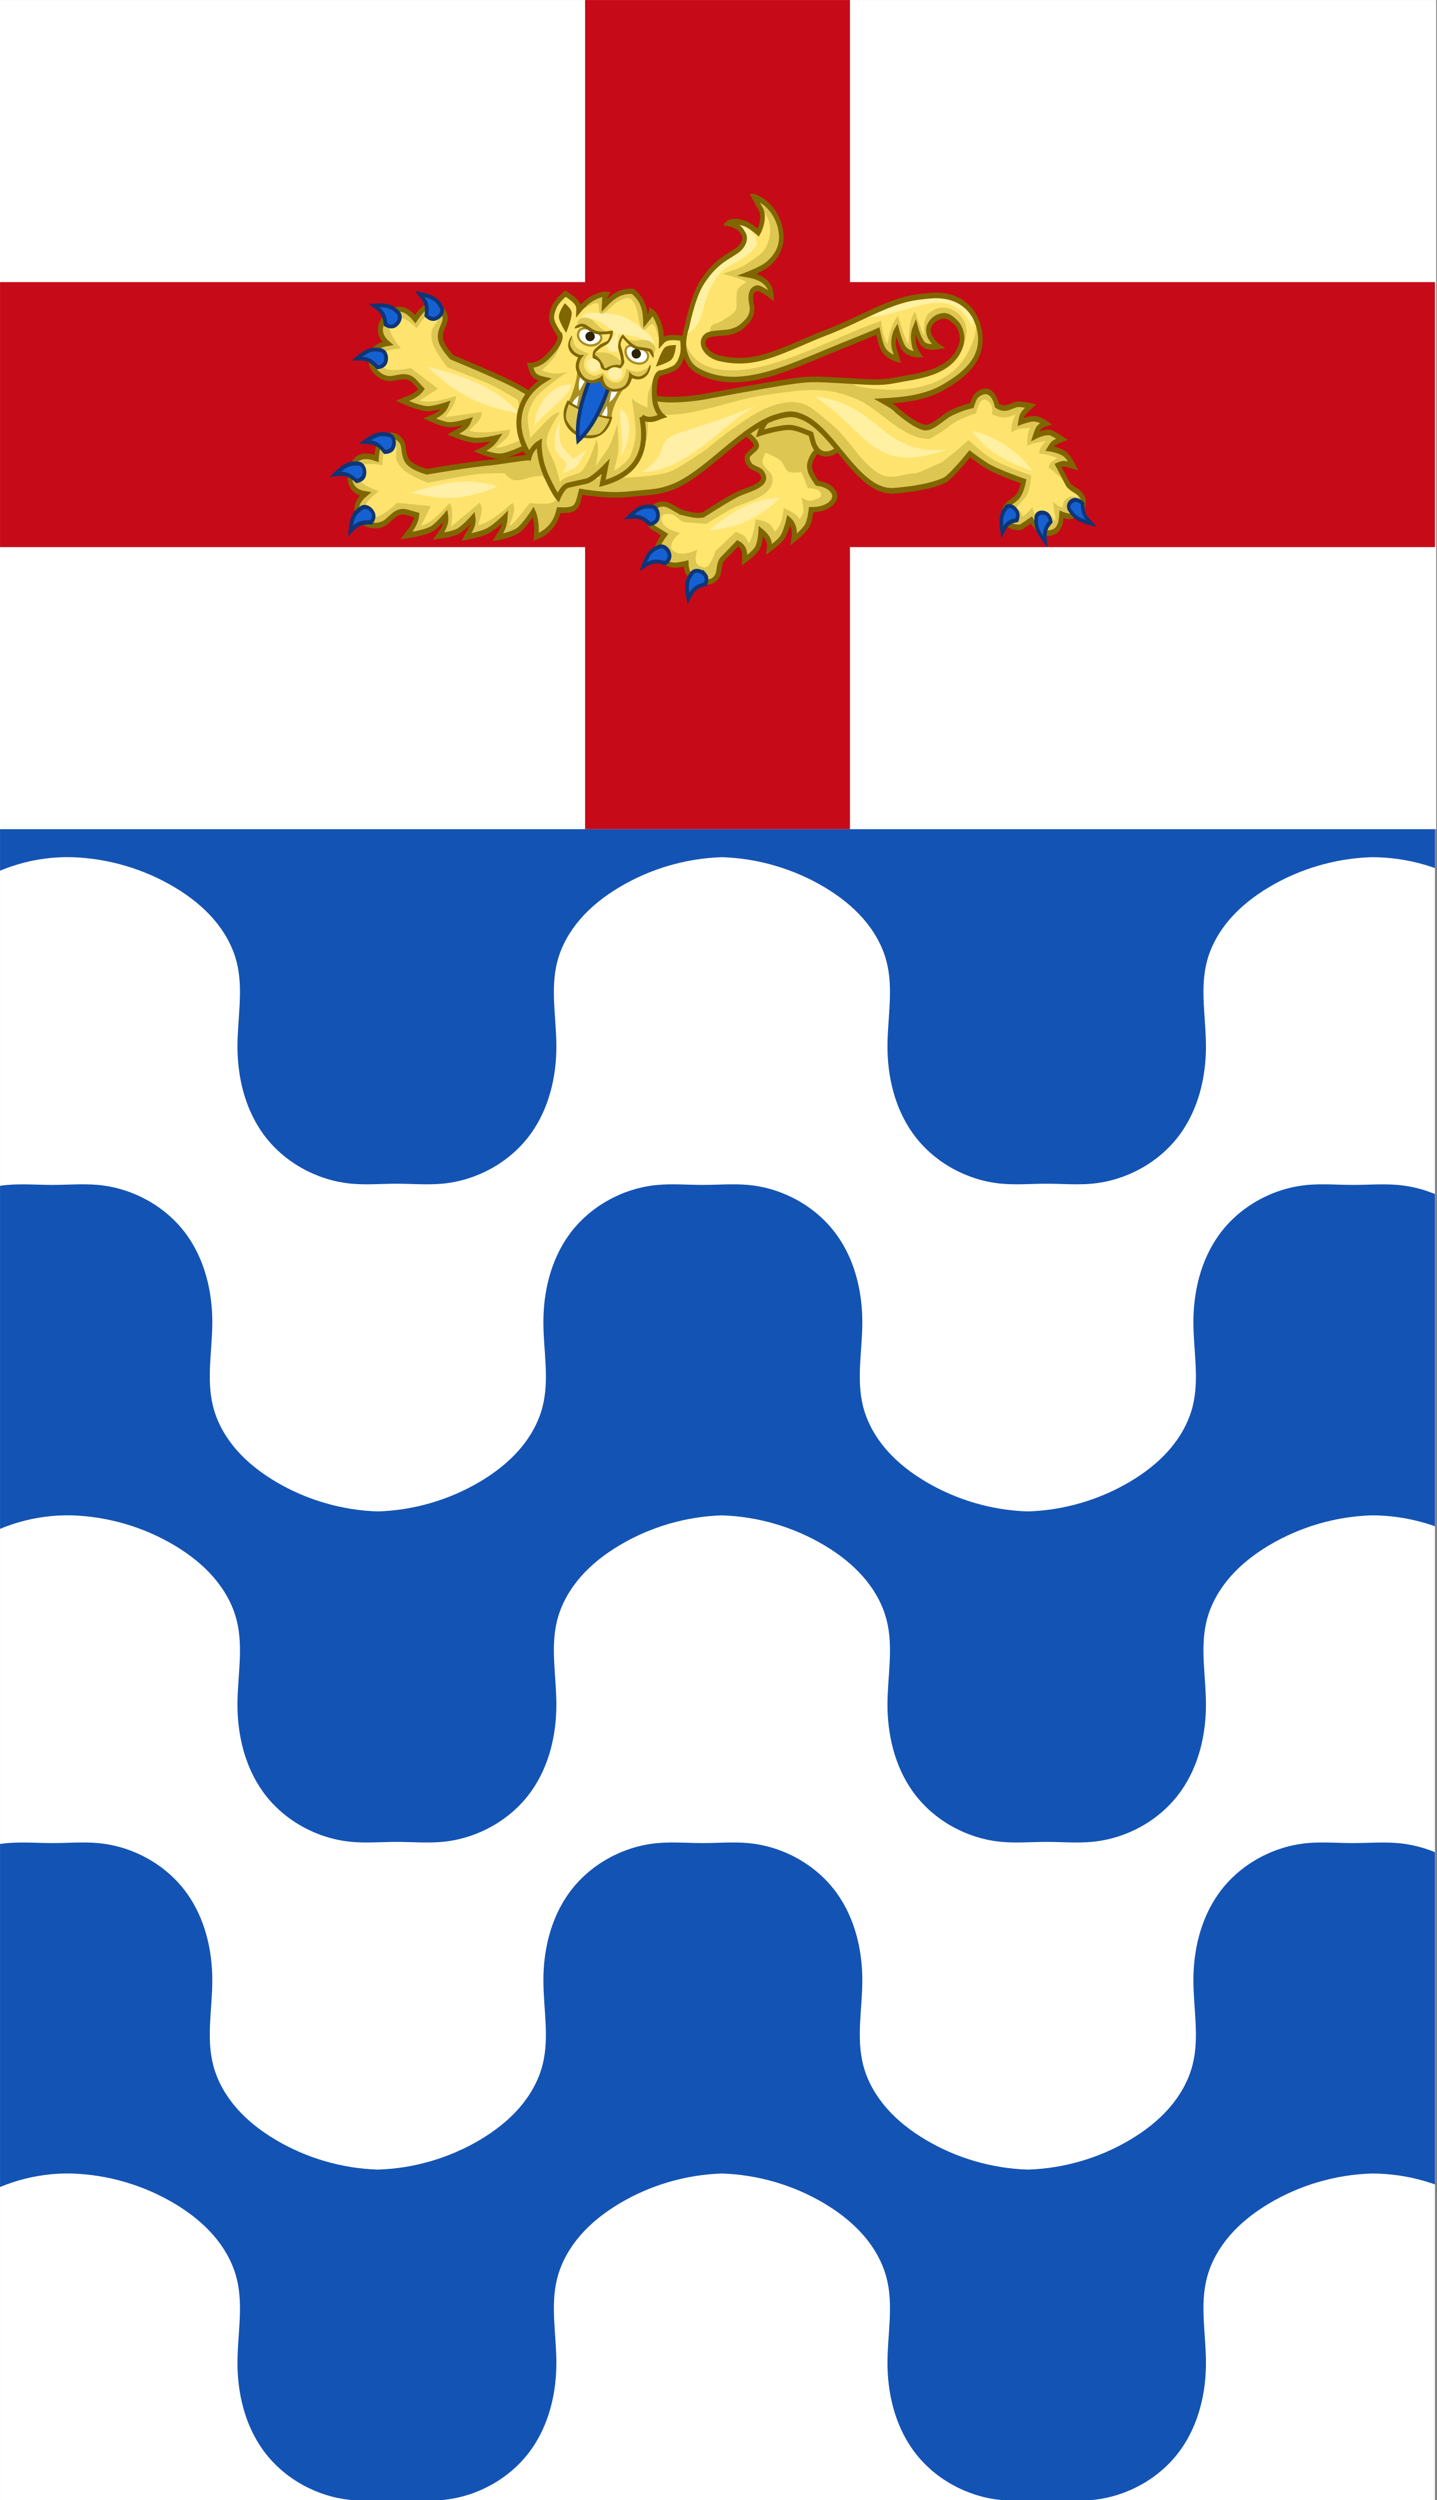
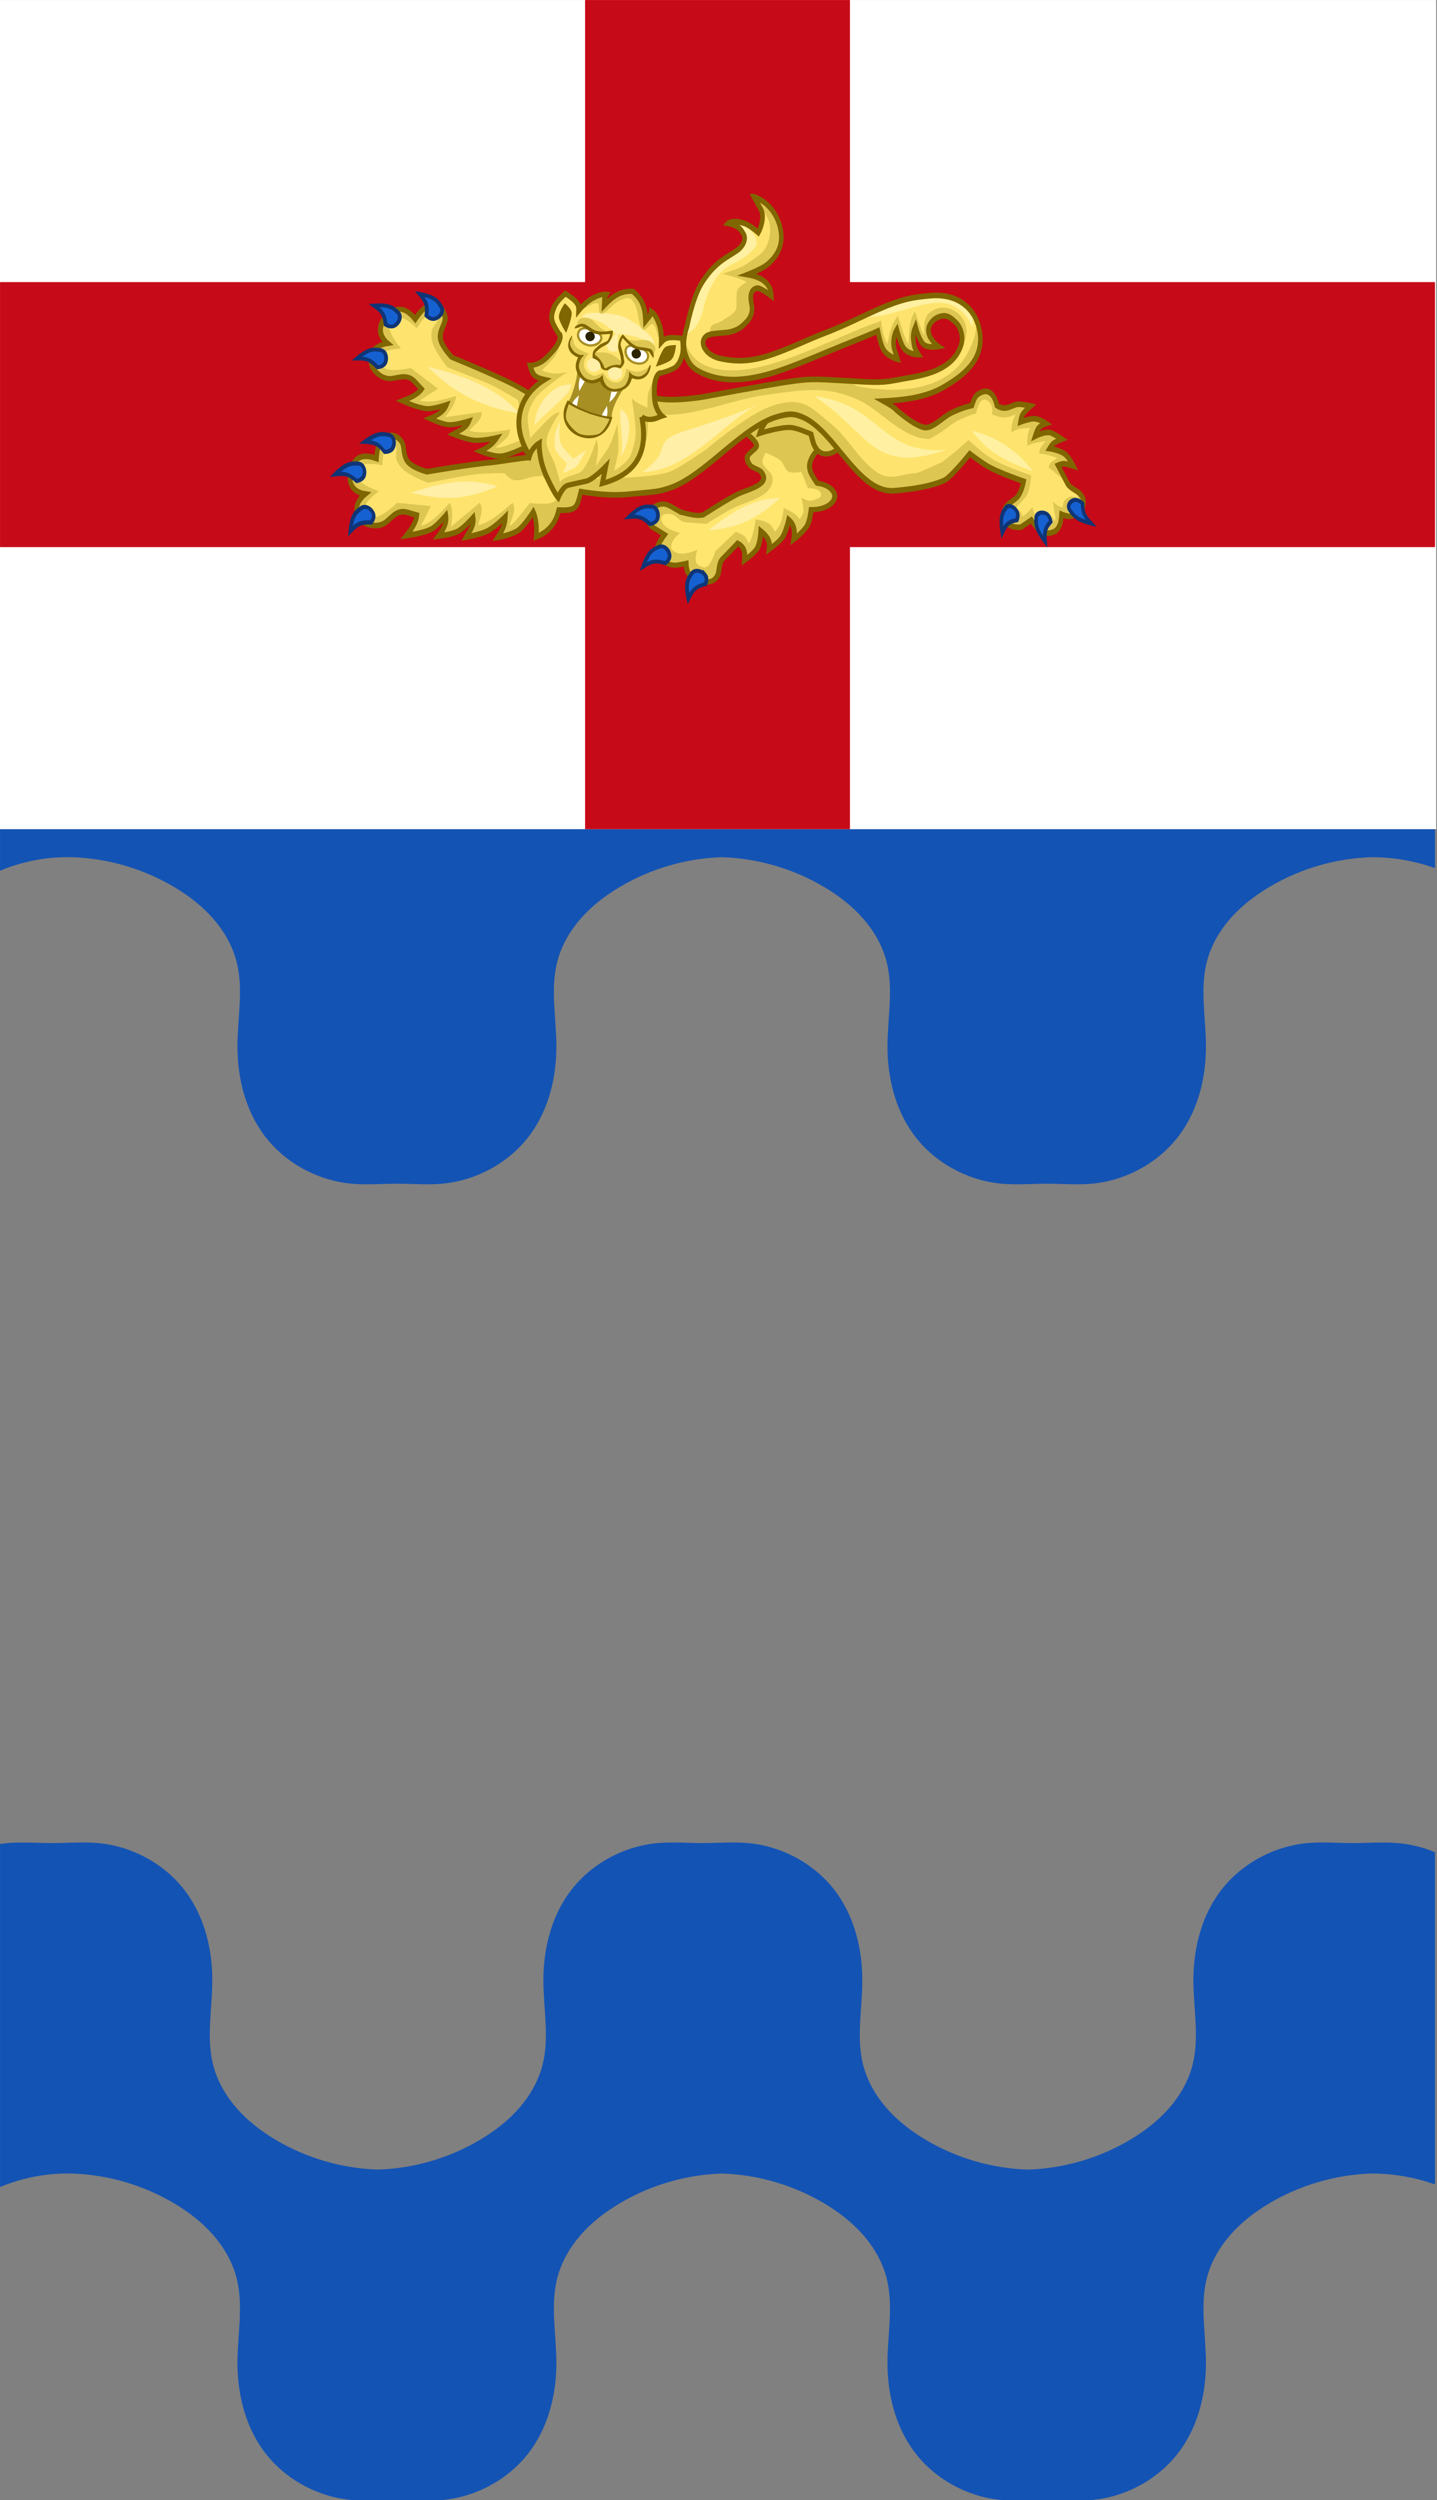
<svg xmlns="http://www.w3.org/2000/svg" xmlns:ns1="http://www.inkscape.org/namespaces/inkscape" xmlns:ns2="http://sodipodi.sourceforge.net/DTD/sodipodi-0.dtd" xmlns:xlink="http://www.w3.org/1999/xlink" width="219.914mm" height="382.39mm" viewBox="0 0 219.914 382.39" version="1.1" id="svg9752" ns1:version="1.0.2-2 (e86c870879, 2021-01-15)" ns2:docname="Flag of the London County Council.svg">
  <rect x="0" y="0" width="219.914" height="382.39" fill="#808080" stroke="none" />
  <defs id="defs9746">
    <ns1:path-effect effect="spiro" id="path-effect10371" is_visible="true" lpeversion="1" />
    <ns1:path-effect effect="spiro" id="path-effect10367" is_visible="true" lpeversion="1" />
    <ns1:path-effect effect="spiro" id="path-effect10363" is_visible="true" lpeversion="1" />
    <ns1:path-effect effect="spiro" id="path-effect10359" is_visible="true" lpeversion="1" />
    <ns1:path-effect effect="spiro" id="path-effect10355" is_visible="true" lpeversion="1" />
    <ns1:path-effect effect="spiro" id="path-effect10351" is_visible="true" lpeversion="1" />
    <ns1:path-effect effect="spiro" id="path-effect10347" is_visible="true" lpeversion="1" />
    <ns1:path-effect effect="spiro" id="path-effect10343" is_visible="true" lpeversion="1" />
    <ns1:path-effect effect="spiro" id="path-effect10339" is_visible="true" lpeversion="1" />
    <clipPath clipPathUnits="userSpaceOnUse" id="clipPath10375">
      <rect style="fill:#c60a18;stroke:none;stroke-width:0.52;stroke-linejoin:round" id="rect10377" width="131.497" height="226.912" x="-462.911" y="21.916" d="m -462.911,21.916 h 131.497 V 248.828 h -131.497 z" />
    </clipPath>
    <clipPath clipPathUnits="userSpaceOnUse" id="clipPath10379">
-       <rect style="fill:#c60a18;stroke:none;stroke-width:0.52;stroke-linejoin:round" id="rect10381" width="131.497" height="226.912" x="-462.911" y="21.916" d="m -462.911,21.916 h 131.497 V 248.828 h -131.497 z" />
-     </clipPath>
+       </clipPath>
    <clipPath clipPathUnits="userSpaceOnUse" id="clipPath10383">
      <rect style="fill:#c60a18;stroke:none;stroke-width:0.52;stroke-linejoin:round" id="rect10385" width="131.497" height="226.912" x="-462.911" y="21.916" d="m -462.911,21.916 h 131.497 V 248.828 h -131.497 z" />
    </clipPath>
    <style type="text/css" id="style561">.str2 {stroke:black}
    .str0 {stroke:#1F1A17;stroke-width:0.076}
    .str1 {stroke:black;stroke-width:1.214}
    .fil0 {fill:#00923F}
    .fil1 {fill:#1F1A17}
    .fil9 {fill:#838281}
    .fil4 {fill:#C2C1C1}
    .fil3 {fill:#DA251D}
    .fil6 {fill:#DEDEDD}
    .fil5 {fill:white}
    .fil8 {fill:black}
    .fil2 {fill:#DC3623}
    .fil7 {fill:#1F1A17;fill-rule:nonzero}</style>
    <style id="style6" type="text/css">
   
    .str0 {stroke:black;stroke-width:0.265}
    .str1 {stroke:#D4AE05;stroke-width:0.397}
    .fil4 {fill:none}
    .fil0 {fill:#005121}
    .fil2 {fill:#00722E}
    .fil1 {fill:#00923F}
    .fil5 {fill:#0A73B9}
    .fil3 {fill:white}
   
  </style>
    <g id="s-1">
      <g id="c-7">
        <path transform="rotate(18,3.157,-0.5)" d="M 0,0 V 1 H 0.5 Z" id="t-4" ns1:connector-curvature="0" />
        <use id="use5409-0" transform="scale(-1,1)" xlink:href="#t-4" x="0" y="0" width="549" height="632" />
      </g>
      <g id="a-9">
        <use id="use5412-4" transform="rotate(72)" xlink:href="#c-7" x="0" y="0" width="549" height="632" />
        <use id="use5414-8" transform="rotate(144)" xlink:href="#c-7" x="0" y="0" width="549" height="632" />
      </g>
      <use id="use5416-8" transform="scale(-1,1)" xlink:href="#a-9" x="0" y="0" width="549" height="632" />
    </g>
    <g id="s">
      <g id="c">
        <path ns1:connector-curvature="0" transform="rotate(18,3.157,-0.5)" d="M 0,0 V 1 H 0.5 Z" id="t" />
        <use id="use5409" transform="scale(-1,1)" xlink:href="#t" x="0" y="0" width="549" height="632" />
      </g>
      <g id="a">
        <use id="use5412" transform="rotate(72)" xlink:href="#c" x="0" y="0" width="549" height="632" />
        <use id="use5414" transform="rotate(144)" xlink:href="#c" x="0" y="0" width="549" height="632" />
      </g>
      <use id="use5416" transform="scale(-1,1)" xlink:href="#a" x="0" y="0" width="549" height="632" />
    </g>
    <style type="text/css" id="style6-9">
   
    .str0 {stroke:black;stroke-width:0.265}
    .str1 {stroke:#D4AE05;stroke-width:0.397}
    .fil4 {fill:none}
    .fil0 {fill:#005121}
    .fil2 {fill:#00722E}
    .fil1 {fill:#00923F}
    .fil5 {fill:#0A73B9}
    .fil3 {fill:white}
   
  </style>
    <style id="style561-8" type="text/css">.str2 {stroke:black}
    .str0 {stroke:#1F1A17;stroke-width:0.076}
    .str1 {stroke:black;stroke-width:1.214}
    .fil0 {fill:#00923F}
    .fil1 {fill:#1F1A17}
    .fil9 {fill:#838281}
    .fil4 {fill:#C2C1C1}
    .fil3 {fill:#DA251D}
    .fil6 {fill:#DEDEDD}
    .fil5 {fill:white}
    .fil8 {fill:black}
    .fil2 {fill:#DC3623}
    .fil7 {fill:#1F1A17;fill-rule:nonzero}</style>
    <style type="text/css" id="style6-4">
   
    .str0 {stroke:black;stroke-width:0.265}
    .str1 {stroke:#D4AE05;stroke-width:0.397}
    .fil4 {fill:none}
    .fil0 {fill:#005121}
    .fil2 {fill:#00722E}
    .fil1 {fill:#00923F}
    .fil5 {fill:#0A73B9}
    .fil3 {fill:white}
   
  </style>
    <style id="style561-7" type="text/css">.str2 {stroke:black}
    .str0 {stroke:#1F1A17;stroke-width:0.076}
    .str1 {stroke:black;stroke-width:1.214}
    .fil0 {fill:#00923F}
    .fil1 {fill:#1F1A17}
    .fil9 {fill:#838281}
    .fil4 {fill:#C2C1C1}
    .fil3 {fill:#DA251D}
    .fil6 {fill:#DEDEDD}
    .fil5 {fill:white}
    .fil8 {fill:black}
    .fil2 {fill:#DC3623}
    .fil7 {fill:#1F1A17;fill-rule:nonzero}</style>
    <style type="text/css" id="style561-2">.str2 {stroke:black}
    .str0 {stroke:#1F1A17;stroke-width:0.076}
    .str1 {stroke:black;stroke-width:1.214}
    .fil0 {fill:#00923F}
    .fil1 {fill:#1F1A17}
    .fil9 {fill:#838281}
    .fil4 {fill:#C2C1C1}
    .fil3 {fill:#DA251D}
    .fil6 {fill:#DEDEDD}
    .fil5 {fill:white}
    .fil8 {fill:black}
    .fil2 {fill:#DC3623}
    .fil7 {fill:#1F1A17;fill-rule:nonzero}</style>
    <style id="style6-48" type="text/css">
   
    .str0 {stroke:black;stroke-width:0.265}
    .str1 {stroke:#D4AE05;stroke-width:0.397}
    .fil4 {fill:none}
    .fil0 {fill:#005121}
    .fil2 {fill:#00722E}
    .fil1 {fill:#00923F}
    .fil5 {fill:#0A73B9}
    .fil3 {fill:white}
   
  </style>
    <g id="s-13">
      <g id="c-5">
        <path id="t-9" d="M 0,0 V 1 H 0.5 Z" transform="rotate(18,3.157,-0.5)" ns1:connector-curvature="0" />
        <use height="632" width="549" y="0" x="0" xlink:href="#t-9" transform="scale(-1,1)" id="use5409-8" />
      </g>
      <g id="a-4">
        <use height="632" width="549" y="0" x="0" xlink:href="#c-5" transform="rotate(72)" id="use5412-0" />
        <use height="632" width="549" y="0" x="0" xlink:href="#c-5" transform="rotate(144)" id="use5414-7" />
      </g>
      <use height="632" width="549" y="0" x="0" xlink:href="#a-4" transform="scale(-1,1)" id="use5416-6" />
    </g>
  </defs>
  <ns2:namedview id="base" pagecolor="#ffffff" bordercolor="#666666" borderopacity="1.0" ns1:pageopacity="0.0" ns1:pageshadow="2" ns1:zoom="0.7" ns1:cx="317.21" ns1:cy="675.24313" ns1:document-units="mm" ns1:current-layer="layer1" ns1:document-rotation="0" showgrid="false" ns1:snap-bbox="true" ns1:bbox-paths="true" ns1:snap-bbox-midpoints="true" ns1:bbox-nodes="true" ns1:snap-bbox-edge-midpoints="true" ns1:window-width="2560" ns1:window-height="1377" ns1:window-x="-8" ns1:window-y="-8" ns1:window-maximized="1" ns1:snap-global="false" />
  <g ns1:label="Layer 1" ns1:groupmode="layer" id="layer1" transform="translate(6.86,56.881)">
    <g id="g10400" transform="matrix(1.67,0,0,1.67,766.206,-89.939)">
-       <rect style="fill:#ffffff;stroke:none;stroke-width:0.52;stroke-linejoin:round" id="rect10329" width="131.497" height="226.912" x="-462.911" y="21.916" />
      <path style="fill:#1353b4;fill-opacity:1;stroke:none;stroke-width:0.286px;stroke-linecap:butt;stroke-linejoin:miter;stroke-opacity:1" d="m -471.421,228.475 c 1.206,-2.763 3.209,-5.173 5.707,-6.862 2.745,-1.857 6.078,-2.831 9.391,-2.745 3.295,0.103 6.559,1.057 9.391,2.745 1.312,0.782 2.537,1.724 3.544,2.873 1.006,1.148 1.789,2.509 2.163,3.99 0.628,2.484 0.083,5.095 0.072,7.657 -0.012,2.827 0.671,5.716 2.312,8.018 1.872,2.628 4.949,4.336 8.163,4.623 1.374,0.123 2.758,0 4.138,0 1.38,0 2.763,0.123 4.138,0 3.213,-0.287 6.291,-1.996 8.163,-4.623 1.641,-2.303 2.324,-5.191 2.312,-8.018 -0.011,-2.562 -0.556,-5.173 0.072,-7.657 0.374,-1.48 1.157,-2.841 2.163,-3.99 1.006,-1.148 2.232,-2.091 3.544,-2.873 2.831,-1.688 6.096,-2.642 9.391,-2.745 3.295,0.103 6.559,1.057 9.391,2.745 1.312,0.782 2.537,1.724 3.544,2.873 1.006,1.148 1.789,2.509 2.163,3.99 0.628,2.484 0.083,5.095 0.072,7.657 -0.012,2.827 0.671,5.715 2.312,8.018 1.872,2.628 4.949,4.337 8.163,4.623 1.368,0.122 2.744,0 4.118,0 1.373,0 2.75,0.122 4.118,0 3.214,-0.286 6.291,-1.995 8.163,-4.623 1.64,-2.303 2.324,-5.191 2.312,-8.018 -0.011,-2.562 -0.556,-5.173 0.072,-7.657 0.374,-1.48 1.157,-2.841 2.163,-3.99 1.006,-1.148 2.232,-2.091 3.544,-2.873 2.831,-1.688 6.096,-2.642 9.391,-2.745 3.307,-0.009 6.61,0.956 9.391,2.745 2.548,1.638 4.682,4.012 5.707,6.862 0.88,2.448 0.906,5.193 0.072,7.657 l -2.235,-27.232 c 0.166,-2.549 0.141,-5.111 -0.072,-7.657 -0.235,-2.803 -0.738,-5.687 -2.312,-8.018 -1.809,-2.68 -4.941,-4.35 -8.163,-4.623 -1.368,-0.116 -2.744,0.002 -4.117,0 -1.373,-0.002 -2.75,-0.122 -4.117,0 -3.213,0.287 -6.291,1.996 -8.163,4.623 -1.641,2.303 -2.324,5.191 -2.312,8.018 0.011,2.562 0.556,5.173 -0.072,7.657 -0.374,1.48 -1.157,2.841 -2.163,3.99 -1.006,1.148 -2.232,2.091 -3.544,2.873 -2.831,1.688 -6.096,2.642 -9.391,2.745 -3.295,-0.103 -6.559,-1.057 -9.391,-2.745 -1.312,-0.782 -2.537,-1.724 -3.544,-2.873 -1.006,-1.148 -1.789,-2.509 -2.163,-3.99 -0.628,-2.484 -0.083,-5.095 -0.072,-7.657 0.012,-2.827 -0.671,-5.716 -2.312,-8.018 -1.872,-2.627 -4.949,-4.336 -8.163,-4.623 -1.374,-0.123 -2.758,0 -4.138,0 -1.38,0 -2.763,-0.123 -4.138,0 -3.213,0.287 -6.291,1.996 -8.163,4.623 -1.641,2.303 -2.324,5.191 -2.312,8.018 0.011,2.562 0.556,5.173 -0.072,7.657 -0.374,1.48 -1.157,2.841 -2.163,3.99 -1.006,1.148 -2.232,2.091 -3.544,2.873 -2.831,1.688 -6.096,2.642 -9.391,2.745 -3.295,-0.103 -6.559,-1.057 -9.391,-2.745 -1.312,-0.782 -2.537,-1.724 -3.544,-2.873 -1.006,-1.148 -1.789,-2.509 -2.163,-3.99 -0.628,-2.484 -0.083,-5.095 -0.072,-7.657 0.012,-2.827 -0.671,-5.716 -2.312,-8.018 -1.872,-2.627 -4.95,-4.335 -8.163,-4.623 -1.374,-0.123 -2.758,-0.002 -4.138,0 -1.38,0.002 -2.763,-0.117 -4.138,0 -3.222,0.274 -6.354,1.943 -8.163,4.623 -1.574,2.332 -2.076,5.215 -2.312,8.018 -0.214,2.546 -0.238,5.108 -0.072,7.657 z" id="path10361" ns1:path-effect="#path-effect10363" ns1:original-d="m -471.4208,228.47482 c 0.0237,-2.55208 3.80477,-4.57528 5.70673,-6.86249 1.90194,-2.28722 6.26081,-1.8303 9.39078,-2.745 3.12999,0.9147 7.48886,0.45778 9.3908,2.745 1.90195,2.28721 5.68294,4.31041 5.70672,6.86249 0.0238,2.55208 -0.69803,4.98463 0.0722,7.65711 0.77023,2.67248 -0.40907,6.47752 2.31157,8.01829 2.72063,1.54076 6.79055,4.62345 8.16278,4.62316 1.3722,-2.8e-4 2.7447,-0.0244 4.13751,0 1.3928,-0.0244 2.76531,-2.8e-4 4.13752,0 1.37221,2.9e-4 5.44213,-3.0824 8.16277,-4.62316 2.72063,-1.54077 1.54133,-5.34581 2.31157,-8.01829 0.77025,-2.67248 0.0484,-5.10503 0.0722,-7.65711 0.0238,-2.55208 3.80477,-4.57528 5.70671,-6.86249 1.90194,-2.28722 6.26081,-1.8303 9.3908,-2.745 3.12998,0.9147 7.48885,0.45778 9.39079,2.745 1.90195,2.28721 5.68293,4.31041 5.70672,6.86249 0.0237,2.55208 -0.69803,4.98463 0.0722,7.65711 0.77023,2.67248 -0.40906,6.47752 2.31157,8.01829 2.72063,1.54076 6.79057,4.62345 8.16279,4.62316 1.37223,-2.8e-4 2.74473,-0.0244 4.11753,0 1.3728,-0.0244 2.7453,-2.8e-4 4.11753,0 1.37223,2.9e-4 5.44217,-3.0824 8.16281,-4.62316 2.72064,-1.54077 1.54135,-5.34581 2.31158,-8.01829 0.77026,-2.67248 0.0484,-5.10503 0.0722,-7.65711 0.0238,-2.55208 3.80477,-4.57528 5.70672,-6.86249 1.90194,-2.28722 6.26081,-1.8303 9.3908,-2.745 3.12998,0.9147 7.48885,0.45778 9.39079,2.745 1.90195,2.28721 5.68293,4.31041 5.70672,6.86249 0.0238,2.55208 -0.69803,4.98463 0.0722,7.65711 l -2.23495,-27.2315 c -0.0238,-2.55207 0.69803,-4.98462 -0.0722,-7.6571 -0.77023,-2.67248 0.40906,-6.47751 -2.31157,-8.01829 -2.72063,-1.54077 -6.79055,-4.62345 -8.16277,-4.62316 -1.37221,2.8e-4 -2.74471,0.0244 -4.1175,0 -1.37279,0.0244 -2.74529,2.8e-4 -4.1175,0 -1.37222,-2.9e-4 -5.44214,3.08239 -8.16277,4.62316 -2.72064,1.54078 -1.54134,5.34581 -2.31158,8.01829 -0.77024,2.67248 -0.0484,5.10503 -0.0723,7.6571 -0.0237,2.55209 -3.80477,4.57528 -5.70672,6.8625 -1.90193,2.28721 -6.26081,1.83029 -9.39079,2.74501 -3.12997,-0.91472 -7.48885,-0.4578 -9.39078,-2.74501 -1.90196,-2.28722 -5.68294,-4.31041 -5.70673,-6.8625 -0.0237,-2.55207 0.69803,-4.98462 -0.0722,-7.6571 -0.77025,-2.67248 0.40905,-6.47751 -2.31158,-8.01829 -2.72064,-1.54077 -6.79056,-4.62345 -8.16277,-4.62316 -1.37221,2.8e-4 -2.7447,0.0244 -4.13751,0 -1.39281,0.0244 -2.76532,2.8e-4 -4.13752,0 -1.37222,-2.9e-4 -5.44214,3.08239 -8.16277,4.62316 -2.72063,1.54078 -1.54134,5.34581 -2.31157,8.01829 -0.77026,2.67248 -0.0484,5.10503 -0.0722,7.6571 -0.0239,2.55209 -3.80477,4.57528 -5.70672,6.8625 -1.90195,2.28721 -6.26081,1.83029 -9.39079,2.74501 -3.12999,-0.91472 -7.48886,-0.4578 -9.3908,-2.74501 -1.90195,-2.28722 -5.68294,-4.31041 -5.70672,-6.8625 -0.0237,-2.55207 0.69803,-4.98462 -0.0723,-7.6571 -0.77023,-2.67248 0.40907,-6.47751 -2.31157,-8.01829 -2.72063,-1.54077 -6.79055,-4.62345 -8.16277,-4.62316 -1.37221,2.8e-4 -2.74471,0.0244 -4.13751,0 -1.39282,0.0244 -2.76531,2.8e-4 -4.13753,0 -1.37221,-2.9e-4 -5.44213,3.08239 -8.16277,4.62316 -2.72063,1.54078 -1.54133,5.34581 -2.31157,8.01829 -0.77024,2.67248 -0.0484,5.10503 -0.0722,7.6571 z" ns2:nodetypes="sscscssscssssscssssscssssscscccssscssssscssssscssssscssssscssscs" clip-path="url(#clipPath10383)" />
-       <path style="fill:#1353b4;fill-opacity:1;stroke:none;stroke-width:0.286px;stroke-linecap:butt;stroke-linejoin:miter;stroke-opacity:1" d="m -471.421,168.194 c 1.206,-2.763 3.209,-5.173 5.707,-6.862 2.745,-1.857 6.078,-2.831 9.391,-2.745 3.295,0.103 6.559,1.057 9.391,2.745 1.312,0.782 2.537,1.724 3.544,2.873 1.006,1.148 1.789,2.509 2.163,3.99 0.628,2.484 0.083,5.095 0.072,7.657 -0.012,2.827 0.671,5.716 2.312,8.018 1.872,2.628 4.949,4.336 8.163,4.623 1.374,0.123 2.758,0 4.138,0 1.38,0 2.763,0.123 4.138,0 3.213,-0.287 6.291,-1.996 8.163,-4.623 1.641,-2.303 2.324,-5.191 2.312,-8.018 -0.011,-2.562 -0.556,-5.173 0.072,-7.657 0.374,-1.48 1.157,-2.841 2.163,-3.99 1.006,-1.148 2.232,-2.091 3.544,-2.873 2.831,-1.688 6.096,-2.642 9.391,-2.745 3.295,0.103 6.559,1.057 9.391,2.745 1.312,0.782 2.537,1.724 3.544,2.873 1.006,1.148 1.789,2.509 2.163,3.99 0.628,2.484 0.083,5.095 0.072,7.657 -0.012,2.827 0.671,5.715 2.312,8.018 1.872,2.628 4.949,4.337 8.163,4.623 1.368,0.122 2.744,0 4.118,0 1.373,0 2.75,0.122 4.118,0 3.214,-0.286 6.291,-1.995 8.163,-4.623 1.64,-2.303 2.324,-5.191 2.312,-8.018 -0.011,-2.562 -0.556,-5.173 0.072,-7.657 0.374,-1.48 1.157,-2.841 2.163,-3.99 1.006,-1.148 2.232,-2.091 3.544,-2.873 2.831,-1.688 6.096,-2.642 9.391,-2.745 3.307,-0.009 6.61,0.956 9.391,2.745 2.548,1.638 4.682,4.012 5.707,6.862 0.88,2.448 0.906,5.193 0.072,7.657 l -2.235,-27.232 c 0.166,-2.549 0.141,-5.111 -0.072,-7.657 -0.235,-2.803 -0.738,-5.687 -2.312,-8.018 -1.809,-2.68 -4.941,-4.35 -8.163,-4.623 -1.368,-0.116 -2.744,0.002 -4.117,0 -1.373,-0.002 -2.75,-0.122 -4.117,0 -3.213,0.287 -6.291,1.996 -8.163,4.623 -1.641,2.303 -2.324,5.191 -2.312,8.018 0.011,2.562 0.556,5.173 -0.072,7.657 -0.374,1.48 -1.157,2.841 -2.163,3.99 -1.006,1.148 -2.232,2.091 -3.544,2.873 -2.831,1.688 -6.096,2.642 -9.391,2.745 -3.295,-0.103 -6.559,-1.057 -9.391,-2.745 -1.312,-0.782 -2.537,-1.724 -3.544,-2.873 -1.006,-1.148 -1.789,-2.509 -2.163,-3.99 -0.628,-2.484 -0.083,-5.095 -0.072,-7.657 0.012,-2.827 -0.671,-5.716 -2.312,-8.018 -1.872,-2.627 -4.949,-4.336 -8.163,-4.623 -1.374,-0.123 -2.758,0 -4.138,0 -1.38,0 -2.763,-0.123 -4.138,0 -3.213,0.287 -6.291,1.996 -8.163,4.623 -1.641,2.303 -2.324,5.191 -2.312,8.018 0.011,2.562 0.556,5.173 -0.072,7.657 -0.374,1.48 -1.157,2.841 -2.163,3.99 -1.006,1.148 -2.232,2.091 -3.544,2.873 -2.831,1.688 -6.096,2.642 -9.391,2.745 -3.295,-0.103 -6.559,-1.057 -9.391,-2.745 -1.312,-0.782 -2.537,-1.724 -3.544,-2.873 -1.006,-1.148 -1.789,-2.509 -2.163,-3.99 -0.628,-2.484 -0.083,-5.095 -0.072,-7.657 0.012,-2.827 -0.671,-5.716 -2.312,-8.018 -1.872,-2.627 -4.95,-4.335 -8.163,-4.623 -1.374,-0.123 -2.758,-0.002 -4.138,0 -1.38,0.002 -2.763,-0.117 -4.138,0 -3.222,0.274 -6.354,1.943 -8.163,4.623 -1.574,2.332 -2.076,5.215 -2.312,8.018 -0.214,2.546 -0.238,5.108 -0.072,7.657 z" id="path10365" ns1:path-effect="#path-effect10367" ns1:original-d="m -471.4208,168.19362 c 0.0237,-2.55208 3.80477,-4.57528 5.70673,-6.86249 1.90194,-2.28722 6.26081,-1.8303 9.39078,-2.745 3.12999,0.9147 7.48886,0.45778 9.3908,2.745 1.90195,2.28721 5.68294,4.31041 5.70672,6.86249 0.0238,2.55208 -0.69803,4.98463 0.0722,7.65711 0.77023,2.67248 -0.40907,6.47752 2.31157,8.01829 2.72063,1.54076 6.79055,4.62345 8.16278,4.62316 1.3722,-2.8e-4 2.7447,-0.0244 4.13751,0 1.3928,-0.0244 2.76531,-2.8e-4 4.13752,0 1.37221,2.9e-4 5.44213,-3.0824 8.16277,-4.62316 2.72063,-1.54077 1.54133,-5.34581 2.31157,-8.01829 0.77025,-2.67248 0.0484,-5.10503 0.0722,-7.65711 0.0238,-2.55208 3.80477,-4.57528 5.70671,-6.86249 1.90194,-2.28722 6.26081,-1.8303 9.3908,-2.745 3.12998,0.9147 7.48885,0.45778 9.39079,2.745 1.90195,2.28721 5.68293,4.31041 5.70672,6.86249 0.0237,2.55208 -0.69803,4.98463 0.0722,7.65711 0.77023,2.67248 -0.40906,6.47752 2.31157,8.01829 2.72063,1.54076 6.79057,4.62345 8.16279,4.62316 1.37223,-2.8e-4 2.74473,-0.0244 4.11753,0 1.3728,-0.0244 2.7453,-2.8e-4 4.11753,0 1.37223,2.9e-4 5.44217,-3.0824 8.16281,-4.62316 2.72064,-1.54077 1.54135,-5.34581 2.31158,-8.01829 0.77026,-2.67248 0.0484,-5.10503 0.0722,-7.65711 0.0238,-2.55208 3.80477,-4.57528 5.70672,-6.86249 1.90194,-2.28722 6.26081,-1.8303 9.3908,-2.745 3.12998,0.9147 7.48885,0.45778 9.39079,2.745 1.90195,2.28721 5.68293,4.31041 5.70672,6.86249 0.0238,2.55208 -0.69803,4.98463 0.0722,7.65711 l -2.23495,-27.2315 c -0.0238,-2.55207 0.69803,-4.98462 -0.0722,-7.6571 -0.77023,-2.67248 0.40906,-6.47751 -2.31157,-8.01829 -2.72063,-1.54077 -6.79055,-4.62345 -8.16277,-4.62316 -1.37221,2.8e-4 -2.74471,0.0244 -4.1175,0 -1.37279,0.0244 -2.74529,2.8e-4 -4.1175,0 -1.37222,-2.9e-4 -5.44214,3.08239 -8.16277,4.62316 -2.72064,1.54078 -1.54134,5.34581 -2.31158,8.01829 -0.77024,2.67248 -0.0484,5.10503 -0.0723,7.6571 -0.0237,2.55209 -3.80477,4.57528 -5.70672,6.8625 -1.90193,2.28721 -6.26081,1.83029 -9.39079,2.74501 -3.12997,-0.91472 -7.48885,-0.4578 -9.39078,-2.74501 -1.90196,-2.28722 -5.68294,-4.31041 -5.70673,-6.8625 -0.0237,-2.55207 0.69803,-4.98462 -0.0722,-7.6571 -0.77025,-2.67248 0.40905,-6.47751 -2.31158,-8.01829 -2.72064,-1.54077 -6.79056,-4.62345 -8.16277,-4.62316 -1.37221,2.8e-4 -2.7447,0.0244 -4.13751,0 -1.39281,0.0244 -2.76532,2.8e-4 -4.13752,0 -1.37222,-2.9e-4 -5.44214,3.08239 -8.16277,4.62316 -2.72063,1.54078 -1.54134,5.34581 -2.31157,8.01829 -0.77026,2.67248 -0.0484,5.10503 -0.0722,7.6571 -0.0239,2.55209 -3.80477,4.57528 -5.70672,6.8625 -1.90195,2.28721 -6.26081,1.83029 -9.39079,2.74501 -3.12999,-0.91472 -7.48886,-0.4578 -9.3908,-2.74501 -1.90195,-2.28722 -5.68294,-4.31041 -5.70672,-6.8625 -0.0237,-2.55207 0.69803,-4.98462 -0.0723,-7.6571 -0.77023,-2.67248 0.40907,-6.47751 -2.31157,-8.01829 -2.72063,-1.54077 -6.79055,-4.62345 -8.16277,-4.62316 -1.37221,2.8e-4 -2.74471,0.0244 -4.13751,0 -1.39282,0.0244 -2.76531,2.8e-4 -4.13753,0 -1.37221,-2.9e-4 -5.44213,3.08239 -8.16277,4.62316 -2.72063,1.54078 -1.54133,5.34581 -2.31157,8.01829 -0.77024,2.67248 -0.0484,5.10503 -0.0722,7.6571 z" ns2:nodetypes="sscscssscssssscssssscssssscscccssscssssscssssscssssscssssscssscs" clip-path="url(#clipPath10379)" />
      <path style="fill:#1353b4;fill-opacity:1;stroke:none;stroke-width:0.286px;stroke-linecap:butt;stroke-linejoin:miter;stroke-opacity:1" d="m -471.421,107.912 c 1.206,-2.763 3.209,-5.173 5.707,-6.862 2.745,-1.857 6.078,-2.831 9.391,-2.745 3.295,0.103 6.559,1.057 9.391,2.745 1.312,0.782 2.537,1.724 3.544,2.873 1.006,1.148 1.789,2.509 2.163,3.99 0.628,2.484 0.083,5.095 0.072,7.657 -0.012,2.827 0.671,5.716 2.312,8.018 1.872,2.628 4.949,4.336 8.163,4.623 1.374,0.123 2.758,0 4.138,0 1.38,0 2.763,0.123 4.138,0 3.213,-0.287 6.291,-1.996 8.163,-4.623 1.641,-2.303 2.324,-5.191 2.312,-8.018 -0.011,-2.562 -0.556,-5.173 0.072,-7.657 0.374,-1.48 1.157,-2.841 2.163,-3.99 1.006,-1.148 2.232,-2.091 3.544,-2.873 2.831,-1.688 6.096,-2.642 9.391,-2.745 3.295,0.103 6.559,1.057 9.391,2.745 1.312,0.782 2.537,1.724 3.544,2.873 1.006,1.148 1.789,2.509 2.163,3.99 0.628,2.484 0.083,5.095 0.072,7.657 -0.012,2.827 0.671,5.715 2.312,8.018 1.872,2.628 4.949,4.337 8.163,4.623 1.368,0.122 2.744,0 4.118,0 1.373,0 2.75,0.122 4.118,0 3.214,-0.286 6.291,-1.995 8.163,-4.623 1.64,-2.303 2.324,-5.191 2.312,-8.018 -0.011,-2.562 -0.556,-5.173 0.072,-7.657 0.374,-1.48 1.157,-2.841 2.163,-3.99 1.006,-1.148 2.232,-2.091 3.544,-2.873 2.831,-1.688 6.096,-2.642 9.391,-2.745 3.307,-0.009 6.61,0.956 9.391,2.745 2.548,1.638 4.682,4.012 5.707,6.862 0.88,2.448 0.906,5.193 0.072,7.657 l -2.235,-27.232 c 0.166,-2.549 0.141,-5.111 -0.072,-7.657 -0.235,-2.803 -0.738,-5.687 -2.312,-8.018 -1.809,-2.68 -4.941,-4.35 -8.163,-4.623 -1.368,-0.116 -2.744,0.002 -4.117,0 -1.373,-0.002 -2.75,-0.122 -4.117,0 -3.213,0.287 -6.291,1.996 -8.163,4.623 -1.641,2.303 -2.324,5.191 -2.312,8.018 0.011,2.562 0.556,5.173 -0.072,7.657 -0.374,1.48 -1.157,2.841 -2.163,3.99 -1.006,1.148 -2.232,2.091 -3.544,2.873 -2.831,1.688 -6.096,2.642 -9.391,2.745 -3.295,-0.103 -6.559,-1.057 -9.391,-2.745 -1.312,-0.782 -2.537,-1.724 -3.544,-2.873 -1.006,-1.148 -1.789,-2.509 -2.163,-3.99 -0.628,-2.484 -0.083,-5.095 -0.072,-7.657 0.012,-2.827 -0.671,-5.716 -2.312,-8.018 -1.872,-2.628 -4.949,-4.336 -8.163,-4.623 -1.374,-0.123 -2.758,0 -4.138,0 -1.38,0 -2.763,-0.123 -4.138,0 -3.213,0.287 -6.291,1.996 -8.163,4.623 -1.641,2.303 -2.324,5.191 -2.312,8.018 0.011,2.562 0.556,5.173 -0.072,7.657 -0.374,1.48 -1.157,2.841 -2.163,3.99 -1.006,1.148 -2.232,2.091 -3.544,2.873 -2.831,1.688 -6.096,2.642 -9.391,2.745 -3.295,-0.103 -6.559,-1.057 -9.391,-2.745 -1.312,-0.782 -2.537,-1.724 -3.544,-2.873 -1.006,-1.148 -1.789,-2.509 -2.163,-3.99 -0.628,-2.484 -0.083,-5.095 -0.072,-7.657 0.012,-2.827 -0.671,-5.716 -2.312,-8.018 -1.872,-2.627 -4.95,-4.335 -8.163,-4.623 -1.374,-0.123 -2.758,-0.002 -4.138,0 -1.38,0.002 -2.763,-0.117 -4.138,0 -3.222,0.274 -6.354,1.943 -8.163,4.623 -1.574,2.332 -2.076,5.215 -2.312,8.018 -0.214,2.546 -0.238,5.108 -0.072,7.657 z" id="path10369" ns1:path-effect="#path-effect10371" ns1:original-d="m -471.4208,107.91242 c 0.0237,-2.55208 3.80477,-4.57528 5.70673,-6.86249 1.90194,-2.287222 6.26081,-1.830302 9.39078,-2.745002 3.12999,0.9147 7.48886,0.45778 9.3908,2.745002 1.90195,2.28721 5.68294,4.31041 5.70672,6.86249 0.0238,2.55208 -0.69803,4.98463 0.0722,7.65711 0.77023,2.67248 -0.40907,6.47752 2.31157,8.01829 2.72063,1.54076 6.79055,4.62345 8.16278,4.62316 1.3722,-2.8e-4 2.7447,-0.0244 4.13751,0 1.3928,-0.0244 2.76531,-2.8e-4 4.13752,0 1.37221,2.9e-4 5.44213,-3.0824 8.16277,-4.62316 2.72063,-1.54077 1.54133,-5.34581 2.31157,-8.01829 0.77025,-2.67248 0.0484,-5.10503 0.0722,-7.65711 0.0238,-2.55208 3.80477,-4.57528 5.70671,-6.86249 1.90194,-2.287222 6.26081,-1.830302 9.3908,-2.745002 3.12998,0.9147 7.48885,0.45778 9.39079,2.745002 1.90195,2.28721 5.68293,4.31041 5.70672,6.86249 0.0237,2.55208 -0.69803,4.98463 0.0722,7.65711 0.77023,2.67248 -0.40906,6.47752 2.31157,8.01829 2.72063,1.54076 6.79057,4.62345 8.16279,4.62316 1.37223,-2.8e-4 2.74473,-0.0244 4.11753,0 1.3728,-0.0244 2.7453,-2.8e-4 4.11753,0 1.37223,2.9e-4 5.44217,-3.0824 8.16281,-4.62316 2.72064,-1.54077 1.54135,-5.34581 2.31158,-8.01829 0.77026,-2.67248 0.0484,-5.10503 0.0722,-7.65711 0.0238,-2.55208 3.80477,-4.57528 5.70672,-6.86249 1.90194,-2.287222 6.26081,-1.830302 9.3908,-2.745002 3.12998,0.9147 7.48885,0.45778 9.39079,2.745002 1.90195,2.28721 5.68293,4.31041 5.70672,6.86249 0.0238,2.55208 -0.69803,4.98463 0.0722,7.65711 l -2.23495,-27.231502 c -0.0238,-2.55207 0.69803,-4.98462 -0.0722,-7.6571 -0.77023,-2.67248 0.40906,-6.47751 -2.31157,-8.01829 -2.72063,-1.54077 -6.79055,-4.62345 -8.16277,-4.62316 -1.37221,2.8e-4 -2.74471,0.0244 -4.1175,0 -1.37279,0.0244 -2.74529,2.8e-4 -4.1175,0 -1.37222,-2.9e-4 -5.44214,3.08239 -8.16277,4.62316 -2.72064,1.54078 -1.54134,5.34581 -2.31158,8.01829 -0.77024,2.67248 -0.0484,5.10503 -0.0723,7.6571 -0.0237,2.55209 -3.80477,4.57528 -5.70672,6.8625 -1.90193,2.28721 -6.26081,1.83029 -9.39079,2.74501 -3.12997,-0.91472 -7.48885,-0.4578 -9.39078,-2.74501 -1.90196,-2.28722 -5.68294,-4.31041 -5.70673,-6.8625 -0.0237,-2.55207 0.69803,-4.98462 -0.0722,-7.6571 -0.77025,-2.67248 0.40905,-6.47751 -2.31158,-8.01829 -2.72064,-1.54077 -6.79056,-4.62345 -8.16277,-4.62316 -1.37221,2.8e-4 -2.7447,0.0244 -4.13751,0 -1.39281,0.0244 -2.76532,2.8e-4 -4.13752,0 -1.37222,-2.9e-4 -5.44214,3.08239 -8.16277,4.62316 -2.72063,1.54078 -1.54134,5.34581 -2.31157,8.01829 -0.77026,2.67248 -0.0484,5.10503 -0.0722,7.6571 -0.0239,2.55209 -3.80477,4.57528 -5.70672,6.8625 -1.90195,2.28721 -6.26081,1.83029 -9.39079,2.74501 -3.12999,-0.91472 -7.48886,-0.4578 -9.3908,-2.74501 -1.90195,-2.28722 -5.68294,-4.31041 -5.70672,-6.8625 -0.0237,-2.55207 0.69803,-4.98462 -0.0723,-7.6571 -0.77023,-2.67248 0.40907,-6.47751 -2.31157,-8.01829 -2.72063,-1.54077 -6.79055,-4.62345 -8.16277,-4.62316 -1.37221,2.8e-4 -2.74471,0.0244 -4.13751,0 -1.39282,0.0244 -2.76531,2.8e-4 -4.13753,0 -1.37221,-2.9e-4 -5.44213,3.08239 -8.16277,4.62316 -2.72063,1.54078 -1.54133,5.34581 -2.31157,8.01829 -0.77024,2.67248 -0.0484,5.10503 -0.0722,7.6571 z" ns2:nodetypes="sscscssscssssscssssscssssscscccssscssssscssssscssssscssssscssscs" clip-path="url(#clipPath10375)" />
      <rect style="fill:#1353b4;fill-opacity:1;stroke:none;stroke-width:0.52;stroke-linejoin:round" id="rect10387" width="26.861" height="12.695" x="-440.059" y="90.07" />
      <rect style="fill:#1353b4;fill-opacity:1;stroke:none;stroke-width:0.52;stroke-linejoin:round" id="rect10389" width="27.796" height="11.359" x="-381.126" y="89.001" />
      <rect style="fill:#ffffff;stroke:none;stroke-width:0.301;stroke-linejoin:round" id="rect10331" width="131.716" height="75.94" x="-463.02" y="19.799" />
      <rect style="fill:#c60a18;fill-opacity:1;stroke:none;stroke-width:0.129;stroke-linejoin:round" id="rect10333" width="24.273" height="75.94" x="-409.299" y="19.799" />
      <rect style="fill:#c60a18;fill-opacity:1;stroke:none;stroke-width:0.17;stroke-linejoin:round" id="rect10335" width="24.273" height="131.497" x="45.633" y="331.414" transform="rotate(90)" />
    </g>
    <g id="g16090" transform="matrix(0.579,0,0,0.579,383.291,-107.289)">
      <g style="stroke-width:2.164;stroke-miterlimit:4;stroke-dasharray:none" id="g3771-0" transform="matrix(0.615,-0.001,0.001,0.627,-1828.849,83.635)">
        <g transform="matrix(1.87,-0.543,0.574,1.865,1349.063,810.548)" id="g3621-2" style="stroke-width:1.11;stroke-miterlimit:4;stroke-dasharray:none">
          <g id="g3613-0" style="stroke-width:1.11;stroke-miterlimit:4;stroke-dasharray:none">
            <path ns2:nodetypes="cscsccsccsccsccssscscsssscsccccc" id="path3607-6" d="m 469.892,-189.443 c 0,0 -3.213,-0.025 -4.5,-0.778 -1.399,-0.819 -2.898,-3.715 -2.898,-3.715 0,0 -3.543,0.575 -5.172,0.222 -1.702,-0.369 -4.138,-2.315 -4.138,-2.315 1.627,-0.24 2.842,-0.486 4.418,-1.76 0,0 -3.136,-0.166 -4.922,-0.854 -1.555,-0.599 -4.093,-2.583 -4.093,-2.583 1.45,-0.36 3.018,-0.315 4.16,-1.733 0,0 -3.072,0.028 -4.463,-0.481 -1.389,-0.508 -3.595,-2.462 -3.595,-2.462 1.688,-0.147 3.294,-0.46 4.379,-1.824 0,0 -3.111,0.106 -4.429,-0.412 -1.82,-0.715 -4.604,-3.096 -4.604,-3.096 1.751,-0.132 3.492,-0.283 4.817,-1.276 l -0.984,-1.999 c -1.188,-2.413 -3.677,-1.562 -5.331,-2.227 -1.624,-0.653 -2.535,-2.434 -2.624,-3.432 -0.156,-1.761 0.744,-4.45 4.717,-3.889 -1.976,-3.011 0.081,-5.174 2.184,-6.04 2.02,-0.832 3.803,-0.605 5.175,2.69 0,0 1.843,-1.491 2.842,-1.712 1.39,-0.308 2.957,0.154 3.451,1.455 0.203,0.535 0.277,1.654 -0.064,2.322 -0.539,1.057 -1.726,1.781 -2.114,3.326 -0.439,1.75 1.178,4.803 1.178,4.803 0,0 7.637,6.05 11.15,9.364 1.869,1.763 5.264,5.579 5.264,5.579 l 0.188,-0.109 h 7.57 l 0.676,12.773 -8.238,0.161 z" style="fill:#dec653;fill-opacity:1;stroke:#806600;stroke-width:1.11;stroke-linecap:butt;stroke-linejoin:miter;stroke-miterlimit:4;stroke-dasharray:none;stroke-opacity:1" />
            <path ns2:nodetypes="csccccscssssscssscssscccccccccc" transform="translate(-265.268,-795.882)" id="path3609-1" d="m 728.67,600.086 c 0,0 2.143,3.009 3.344,3.582 1.149,0.549 3.344,0 3.344,0 l -0.716,-1.552 h -0.955 c -2.493,-2.995 -4.621,-6.515 -3.941,-10.509 0,0 -2.831,-3.14 -4.538,-4.657 -2.245,-1.995 -8.24,-6.448 -8.24,-6.448 0,0 -1.372,-3.327 -1.552,-5.612 -0.08,-1.012 0.13,-2.084 0.597,-2.985 0.479,-0.925 1.885,-1.261 2.149,-2.269 0.083,-0.317 -0.028,-0.704 -0.239,-0.955 -0.252,-0.3 -0.683,-0.501 -1.075,-0.478 -1.479,0.087 -3.821,2.269 -3.821,2.269 0,0 -1.465,-2.632 -2.747,-3.224 -0.542,-0.25 -1.24,-0.228 -1.791,0 -0.52,0.215 -1.032,0.655 -1.194,1.194 -0.514,1.712 1.075,5.254 1.075,5.254 0,0 -3.447,-0.876 -4.777,0 -0.506,0.334 -0.767,1.068 -0.716,1.672 0.055,0.66 0.536,1.286 1.075,1.672 1.467,1.052 5.254,1.314 5.254,1.314 l 4.418,5.971 -4.657,1.314 c 1.774,0.966 3.164,1.293 8.001,1.314 -0.985,2.07 -2.43,2.78 -3.702,3.702 l 8.12,1.194 c -0.706,2.032 -2.828,2.22 -3.821,3.105 2.053,1.366 5.296,1.839 8.598,2.269 -0.446,1.666 -2.554,2.085 -4.18,2.866 1.188,0.491 3.271,0.146 6.687,0 z" style="fill:#fee46e;fill-opacity:1;stroke:none;stroke-width:1.11;stroke-miterlimit:4;stroke-dasharray:none" />
            <path style="fill:#ffefa7;fill-opacity:1;stroke:none;stroke-width:1.11;stroke-miterlimit:4;stroke-dasharray:none" d="m 463.964,-201.373 c -3.57,-7.416 -9.762,-11.437 -16.381,-15.396 3.969,7.437 9.255,11.964 16.381,15.396 z" id="path3611-9" ns2:nodetypes="ccc" />
          </g>
          <path ns2:nodetypes="zsccz" id="path3615-3" d="m 454.255,-228.334 c 0.326,1.093 -0.829,2.034 -2.024,2.079 -0.594,0.023 -1.182,-0.311 -1.655,-1.176 0.87,-1.944 0.927,-2.782 0.004,-4.886 3.286,1.667 3.349,2.889 3.675,3.983 z" style="fill:#1661d2;fill-opacity:1;stroke:#0f3576;stroke-width:0.833;stroke-linecap:butt;stroke-linejoin:miter;stroke-miterlimit:4;stroke-dasharray:none;stroke-opacity:1" />
          <path ns2:nodetypes="zsccz" id="path3617-4" d="m 444.762,-229.864 c 0.596,0.97 -0.288,2.173 -1.436,2.526 -0.57,0.175 -1.226,0.007 -1.905,-0.703 0.35,-2.096 0.193,-2.918 -1.238,-4.704 3.613,0.753 3.983,1.911 4.578,2.881 z" style="fill:#1661d2;fill-opacity:1;stroke:#0f3576;stroke-width:0.833;stroke-linecap:butt;stroke-linejoin:miter;stroke-miterlimit:4;stroke-dasharray:none;stroke-opacity:1" />
          <path ns2:nodetypes="zsccz" id="path3619-7" d="m 438.64,-223.141 c 1.056,0.442 1.029,1.925 0.293,2.872 -0.366,0.471 -1.002,0.713 -1.973,0.53 -0.933,-1.898 -1.541,-2.473 -3.755,-3.093 3.403,-1.474 4.379,-0.751 5.435,-0.309 z" style="fill:#1661d2;fill-opacity:1;stroke:#0f3576;stroke-width:0.833;stroke-linecap:butt;stroke-linejoin:miter;stroke-miterlimit:4;stroke-dasharray:none;stroke-opacity:1" />
        </g>
        <g transform="matrix(1.946,-0.104,0.108,1.946,1191.807,635.604)" id="g3635-3" style="stroke-width:1.11;stroke-miterlimit:4;stroke-dasharray:none">
          <path style="fill:#dec653;fill-opacity:1;stroke:#806600;stroke-width:1.11;stroke-linecap:butt;stroke-linejoin:miter;stroke-miterlimit:4;stroke-dasharray:none;stroke-opacity:1" d="m 513.508,-183.581 c -1.334,-0.39 -2.963,-2.144 -4.378,-2.136 -1.49,0.009 -2.541,0.84 -3.291,1.958 -0.358,0.533 0.204,2.529 0.761,2.913 l 2.567,1.765 c 0,0 -1.607,1.846 -1.729,2.886 -0.106,0.903 0.348,1.628 0.995,2.341 0.844,0.93 1.051,1.289 2.396,1.485 0.803,0.117 2.703,-0.234 2.703,-0.234 0,0 -0.044,1.481 0.425,2.165 0.851,1.239 2.295,2.331 3.945,2.157 1.289,-0.136 1.707,-0.331 2.388,-1.29 0.54,-0.761 0.432,-2.705 1.309,-3.505 l 3.566,-3.257 c 1.54,0.932 1.499,2.321 1.307,3.753 0,0 2.289,-1.446 2.97,-2.482 0.709,-1.079 0.99,-3.628 0.99,-3.628 1.449,1.307 1.929,2.475 1.618,4.037 0,0 2.33,-1.455 3.08,-2.482 0.844,-1.156 1.572,-3.655 1.572,-3.655 1.061,1.032 1.285,2.5 0.88,4.296 0,0 2.604,-1.744 3.3,-3.15 0.55,-1.111 0.88,-3.055 0.88,-3.055 3.164,0.23 5.207,-1.147 5.346,-2.573 0.108,-1.105 -1.144,-2.613 -3.691,-3.05 0,0 -0.94,-1.404 -1.296,-2.443 -0.245,-0.714 -0.263,-1.525 0,-2.234 0.526,-1.418 1.751,-2.612 3.004,-3.631 1.722,-1.402 5.471,-3.165 5.471,-3.165 l -1.097,-5.492 -12.765,-1.955 -14.11,3.478 c 2.572,1.18 8.332,5.214 7.862,6.744 -0.176,0.572 -1.401,1.114 -1.987,1.88 -0.431,0.564 -0.102,1.466 0.322,2.048 0.593,0.815 2.011,1.002 2.467,1.769 0.41,0.69 0.597,1.305 0.107,1.955 -0.966,1.283 -4.216,1.822 -5.793,2.514 -2.873,1.26 -7.737,4.008 -7.737,4.008 -1.513,0.197 -2.962,-0.327 -4.357,-0.734 z" id="path3623-5" ns2:nodetypes="ccscscscscsssccsccsccscscsssccccsssssscs" />
          <path style="fill:#ffe66f;fill-opacity:1;stroke:none;stroke-width:1.11;stroke-miterlimit:4;stroke-dasharray:none" d="m 783.744,614.995 c 0,0 3.547,-1.866 5.43,-2.797 2.97,-1.468 8.161,-1.855 9.465,-4.899 0,0 0.369,-0.676 0.248,-1.614 -0.181,-1.404 -2.628,-2.564 -1.862,-4.096 l 0.621,-1.241 c 0,0 2.603,1.12 3.351,1.986 0.608,0.703 0.695,1.875 1.49,2.358 0.816,0.497 2.855,0.248 2.855,0.248 l 1.241,3.6 c 0,0 1.89,-0.016 2.607,0.869 0.21,0.259 0.25,0.684 0.124,0.993 -0.199,0.491 -1.347,0.616 -1.847,0.791 -0.976,0.342 -2.483,-0.762 -2.483,-0.762 0,0 0.523,2.441 0.265,3.232 -0.177,0.547 -0.869,1.49 -0.869,1.49 -0.549,-0.933 -0.906,-1.387 -3.383,-2.641 0,0 -0.299,2.081 -0.964,3.388 -0.308,0.605 -1.241,1.614 -1.241,1.614 0,0 -0.566,-1.149 -0.993,-1.614 -0.801,-0.872 -3.132,-1.278 -3.132,-1.278 0,0 -0.459,2.553 -1.115,3.914 -0.242,0.501 -0.655,1.241 -0.655,1.241 0,0 -0.447,-1.172 -0.869,-1.614 -0.5,-0.524 -1.862,-1.117 -1.862,-1.117 l -4.809,3.972 c 0,0 -0.727,2.35 -1.859,3.106 -0.655,0.437 -1.005,0.224 -1.711,-0.124 -0.342,-0.168 -0.65,-0.5 -0.745,-0.869 -0.306,-1.187 0.467,-2.675 0.467,-2.675 0,0 -2.587,1.014 -4.289,0.531 -0.648,-0.184 -1.456,-0.693 -1.49,-1.365 -0.078,-1.551 2.178,-3.013 2.178,-3.013 0,0 -2.548,-0.599 -3.605,-2.049 -0.345,-0.473 -0.589,-1.262 -0.248,-1.738 0.392,-0.547 1.326,-0.504 1.986,-0.372 1.26,0.251 1.834,1.753 3.108,1.925 z" id="path3625-5" transform="translate(-265.268,-795.882)" ns2:nodetypes="csssscssccssscsccscscscsccssscsscssssc" />
          <path ns2:nodetypes="ccc" id="path3627-1" d="m 535.017,-185.574 c -6.25,-0.321 -11.135,2.703 -16.128,6.072 6.405,0.029 11.312,-2.108 16.128,-6.072 z" style="fill:#ffefa7;fill-opacity:1;stroke:none;stroke-width:1.11;stroke-miterlimit:4;stroke-dasharray:none" />
          <path style="fill:#1661d2;fill-opacity:1;stroke:#0f3576;stroke-width:0.833;stroke-linecap:butt;stroke-linejoin:miter;stroke-miterlimit:4;stroke-dasharray:none;stroke-opacity:1" d="m 506.627,-185.273 c 1.144,0.098 1.582,1.513 1.177,2.638 -0.201,0.559 -0.732,0.982 -1.714,1.105 -1.483,-1.518 -2.241,-1.878 -4.545,-1.791 2.781,-2.438 3.937,-2.05 5.081,-1.952 z" id="path3629-9" ns2:nodetypes="zsccz" />
          <path style="fill:#1661d2;fill-opacity:1;stroke:#0f3576;stroke-width:0.833;stroke-linecap:butt;stroke-linejoin:miter;stroke-miterlimit:4;stroke-dasharray:none;stroke-opacity:1" d="m 507.768,-176.493 c 1.066,-0.424 2.092,0.645 2.233,1.832 0.07,0.59 -0.215,1.206 -1.038,1.755 -2.006,-0.693 -2.845,-0.676 -4.866,0.433 1.396,-3.425 2.604,-3.595 3.67,-4.02 z" id="path3631-7" ns2:nodetypes="zsccz" />
          <path style="fill:#1661d2;fill-opacity:1;stroke:#0f3576;stroke-width:0.833;stroke-linecap:butt;stroke-linejoin:miter;stroke-miterlimit:4;stroke-dasharray:none;stroke-opacity:1" d="m 517.536,-169.957 c 0.366,0.467 0.443,1.142 0.026,2.039 -2.074,0.45 -2.782,0.901 -3.932,2.899 -0.588,-3.652 0.357,-4.427 1.046,-5.342 0.688,-0.914 2.123,-0.536 2.86,0.404 z" id="path3633-8" ns2:nodetypes="scczs" />
        </g>
        <path ns2:nodetypes="cssscscccc" id="path3637-5" d="m 2240.615,188.064 c 0,0 -0.475,8.899 -4.191,11.177 -1.601,0.981 -3.842,1.388 -5.588,0.699 -1.692,-0.668 -2.874,-2.481 -3.493,-4.191 -0.396,-1.095 -1.048,-3.842 -1.048,-3.842 0,0 -5.682,-2.599 -8.732,-2.794 -4.489,-0.287 -13.272,2.445 -13.272,2.445 1.499,-4.662 5.534,-8.478 9.78,-12.224 l 14.669,-1.048 z" style="fill:#dec653;fill-opacity:1;stroke:#806600;stroke-width:2.164;stroke-linecap:butt;stroke-linejoin:miter;stroke-miterlimit:4;stroke-dasharray:none;stroke-opacity:1" />
        <g transform="matrix(1.609,0,0,1.949,1361.845,579.49)" id="g3685-2" style="stroke-width:1.222;stroke-miterlimit:4;stroke-dasharray:none">
          <path id="path8626-7-8" style="fill:#fee46e;fill-opacity:1;stroke:none;stroke-width:1.222;stroke-miterlimit:4;stroke-dasharray:none" d="m 522.128,-250.193 c 0,0 1.359,2.008 1.847,2.725 1.046,1.539 0.028,3.967 -0.697,5.031 0,0 -2.275,-1.64 -3.655,-1.99 -3.379,-0.858 -4.374,-0.018 -4.374,-0.018 3.031,0.506 3.493,1.545 4.102,2.343 0.723,0.949 -0.027,2.512 -1.675,3.471 -2.536,1.475 -5.98,2.402 -9.639,7.187 -2.282,2.984 -3.849,9.285 -3.849,9.285 -0.782,1.871 -1.106,4.055 -0.596,5.53 0.897,2.597 2.123,3.62 4.709,4.565 4.969,1.816 10.648,1.865 18.267,0.082 4.437,-1.038 10.654,-3.148 14.724,-4.523 5.777,-1.953 11.097,-3.565 13.866,-4.614 0,0 0.706,3.019 1.58,4.113 1.126,1.41 3.68,1.995 3.68,1.995 -0.403,-1.396 -0.987,-1.939 -1.076,-3.294 -0.061,-0.938 0.247,-2.246 0.882,-3.094 0,0 0.965,3.043 1.874,4.003 1.353,1.428 3.884,1.395 3.884,1.395 -1.164,-1.438 -1.147,-2.075 -1.324,-3.076 -0.205,-1.162 0.102,-2.1 0.556,-2.97 0,0 1.335,3.129 2.571,4.04 1.175,0.865 3.511,0.265 3.511,0.265 0,0 -0.965,-0.304 -1.912,-1.516 -0.551,-0.705 -0.721,-1.489 -0.708,-2.129 0.025,-1.182 1.349,-2.262 2.438,-2.65 2.064,-0.735 3.253,-0.242 4.995,1.194 1.321,1.088 1.942,3.178 1.288,4.806 -2.519,6.271 -12.337,6.713 -17.769,7.59 -3.804,0.614 -6.469,0.376 -10.325,0.472 -0.873,0.022 -1.734,-0.007 -7.911,-0.231 -6.177,-0.224 -7.22,-0.145 -8.26,-0.042 -7.764,0.768 -24.082,3.222 -24.082,3.222 l -9.783,0.666 c 0,0 -13.742,-2.113 -18.973,-1.957 -3.641,0.108 -1.79,0.071 -6.096,-0.194 l -1.405,22.403 7.672,-2.253 7.716,2.447 c 1.876,-0.092 7.464,-0.394 10.816,-1.205 9.617,-2.327 19.98,-13.614 29.688,-15.6 2.674,-0.547 3.877,-0.686 6.433,0.218 8.378,2.963 14.51,15.94 23.723,15.94 0,0 9.214,-0.369 14.196,-2.326 2.098,-1.079 6.627,-5.669 6.627,-5.669 0,0 3.253,2.028 4.941,2.798 3.069,1.401 9.44,3.184 9.44,3.184 0,0 -0.5,2.237 -1.637,3.325 -0.887,0.849 -3.076,1.617 -3.44,2.752 -0.384,1.194 0.23,2.324 1.228,3.314 0.477,0.473 2.76,0.722 3.317,0.41 l 2.566,-1.432 c 0,0 1.554,1.929 2.634,2.39 0.938,0.4 1.831,0.292 2.764,0.024 1.217,-0.349 1.658,-0.388 2.222,-1.395 0.337,-0.601 0.463,-2.244 0.463,-2.244 0,0 1.574,0.551 2.429,0.415 1.55,-0.247 3.099,-1.017 3.347,-2.396 0.194,-1.078 0.095,-1.481 -0.752,-2.361 -0.671,-0.698 -2.782,-1.289 -3.407,-2.271 l -2.544,-3.989 c 0,0 1.03,-0.374 1.585,-0.335 0.888,0.062 2.498,0.492 2.498,0.492 0,0 -1.186,-1.961 -2.35,-2.63 -1.458,-0.838 -3.979,-1.145 -3.979,-1.145 0,0 0.605,-0.803 1.03,-1.092 0.653,-0.445 2.255,-0.936 2.255,-0.936 0,0 -1.656,-0.941 -2.901,-1.361 -1.406,-0.475 -4.241,0.711 -4.241,0.711 0,0 0.465,-1.177 0.858,-1.677 0.514,-0.655 2.078,-1.055 2.078,-1.055 0,0 -1.688,-0.954 -3.042,-1.044 -1.265,-0.084 -3.799,0.699 -3.799,0.699 0,0 0.216,-1.193 0.594,-1.657 0.551,-0.677 2.122,-1.814 2.122,-1.814 0,0 -2.218,-0.409 -3.443,-0.368 -0.742,0.025 -1.976,0.656 -3.225,0.808 -1.179,0.143 -2.337,-0.532 -2.337,-0.532 -0.592,-2.182 -1.823,-3.057 -3.018,-3.08 -0.604,-0.012 -1.608,0.328 -2.163,0.711 -0.773,0.532 -1.05,1.273 -1.509,2.357 0,0 -2.259,0.322 -5.475,1.578 -2.299,0.898 -5.009,3.434 -7.599,3.451 -1.757,-0.562 -5.694,-3.024 -7.629,-4.517 -0.455,-0.352 -1.537,-0.89 -2.879,-1.498 5.375,-0.216 11.271,-0.768 15.882,-2.926 4.158,-1.946 10.264,-5.143 9.982,-10.711 -0.275,-5.419 -5.007,-9.746 -13.376,-9.137 -4.779,0.348 -7.421,0.686 -13.64,2.86 -3.519,1.23 -9.473,3.655 -14.136,5.075 -4.704,1.433 -10.149,3.594 -14.871,4.854 -4.582,1.223 -8.435,1.58 -13.28,0.748 -1.629,-0.28 -3.506,-0.946 -4.461,-2.46 -0.426,-0.675 -0.58,-1.723 0.714,-2.485 1.247,-0.675 5.041,-0.53 6.439,-0.858 2.317,-0.544 3.084,-1.183 4.431,-2.354 0.809,-0.703 1.471,-2.03 1.155,-3.297 -0.427,-1.715 -0.575,-3.375 1.37,-3.767 0.902,-0.182 3.854,1.679 3.854,1.679 -0.069,-2.205 -1.796,-3.984 -6.319,-4.616 0,0 3.763,-1.183 5.202,-2.132 2.286,-1.507 3.871,-3.543 3.81,-6.053 -0.075,-3.145 -2.369,-5.803 -7.294,-8.645 z" ns2:nodetypes="cscscssscsssscscscscscscsssssssccccsccccssscccscsssccssscsssccscscscscscscscsccsccscscsssssssscssssccssc" />
          <path id="path3641-5" style="fill:#dec653;fill-opacity:1;stroke:none;stroke-width:1.222;stroke-miterlimit:4;stroke-dasharray:none" d="m 562.964,-206.665 4.728,-0.428 c 5.305,-1.824 12.44,-4.103 14.384,-11.011 l -0.577,-4.974 c 0.053,2.968 -1.501,5.63 -2.925,7.522 -5.973,7.933 -20.079,7.88 -29.059,6.309 -0.967,-0.296 -1.987,-1.43 -13.067,-1.257 -11.08,0.173 -27.399,3.474 -27.399,3.474 l -9.783,0.666 c 0,0 -13.742,-2.113 -18.973,-1.957 -3.641,0.108 -1.79,0.071 -6.096,-0.194 l -0.035,2.957 c 0,0 8.425,1.834 12.935,2.277 4.358,0.428 8.362,0.313 12.738,0.185 8.183,-0.24 16.96,-3.298 25.096,-4.206 6.516,-0.727 13.719,-1.781 19.819,-0.42 6.1,1.361 7.963,2.721 11.015,4.593 3.613,2.215 8.269,5.373 13.109,5.373 0.251,-0.099 2.636,-1.059 5.398,-2.813 2.922,-1.856 7.073,-2.666 7.073,-2.666 0.773,-2.754 1.695,-3.105 2.361,-3.005 1.468,0.22 2.29,1.501 1.912,3.195 1.525,0.35 2.866,1.305 6.313,-0.022 -0.991,1.641 -1.177,2.36 -1.122,3.963 1.127,-0.834 2.706,-0.908 4.952,-1.035 -0.857,1.558 -0.7,2.777 -0.703,3.903 1.24,-0.589 2.356,-0.65 4.908,-1.057 -1.029,1.089 -1.89,1.727 -1.67,2.699 1.945,0.299 1.642,0.032 4.755,1.037 -1.342,0.636 -2.213,0.926 -2.312,2.023 l 4.696,3.065 -2.201,-3.566 c 0,0 1.03,-0.374 1.585,-0.335 0.888,0.062 2.495,0.494 2.495,0.494 0,0 -1.183,-1.961 -2.348,-2.63 -1.458,-0.838 -3.979,-1.147 -3.979,-1.147 0,0 0.604,-0.803 1.03,-1.092 0.653,-0.445 2.258,-0.936 2.258,-0.936 0,0 -1.659,-0.938 -2.903,-1.359 -1.406,-0.475 -4.241,0.706 -4.241,0.706 0,0 0.465,-1.174 0.858,-1.675 0.514,-0.655 2.078,-1.055 2.078,-1.055 0,0 -1.688,-0.954 -3.042,-1.044 -1.265,-0.084 -3.799,0.699 -3.799,0.699 0,0 0.216,-1.193 0.594,-1.657 0.551,-0.677 2.119,-1.816 2.119,-1.816 0,0 -2.218,-0.405 -3.443,-0.364 -0.742,0.025 -1.973,0.654 -3.222,0.805 -1.179,0.143 -2.34,-0.532 -2.34,-0.532 -0.592,-2.182 -1.818,-3.057 -3.012,-3.08 -0.302,-0.006 -0.707,0.076 -1.103,0.207 -0.396,0.131 -0.785,0.312 -1.062,0.503 -0.773,0.532 -1.05,1.271 -1.509,2.354 0,0 -2.259,0.324 -5.475,1.58 -2.299,0.898 -5.012,3.432 -7.602,3.449 -1.757,-0.562 -2.315,-0.42 -3.737,-1.52 -1.214,-0.94 -3.889,-2.994 -3.889,-2.994 l -3.759,-1.617 z m -30.529,0.856 c -2.4,-0.041 -5.129,0.616 -7.297,1.386 -6.197,2.201 -15.909,8.866 -15.909,8.866 -2.747,1.417 -6.697,3.762 -9.628,4.744 -4.479,1.501 -21.639,1.549 -21.639,1.549 l -2.114,2.535 10.935,0.9 c 0,0 8.265,-0.338 12.213,-1.293 9.617,-2.327 19.98,-13.611 29.688,-15.598 2.674,-0.547 3.879,-0.69 6.436,0.214 8.378,2.963 14.507,15.944 23.72,15.944 4.149,0 8.168,-1.431 14.196,-2.328 2.098,-1.079 6.627,-5.669 6.627,-5.669 0,0 3.253,2.028 4.941,2.798 3.069,1.401 9.44,3.184 9.44,3.184 0,0 -0.5,2.235 -1.637,3.323 -0.887,0.849 -3.073,1.62 -3.437,2.754 -0.384,1.194 0.227,2.324 1.226,3.314 0.477,0.473 2.76,0.724 3.317,0.413 l 2.566,-1.434 c 0,0 1.551,1.929 2.631,2.39 0.938,0.401 1.962,0.546 2.895,0.278 1.217,-0.349 1.53,-0.644 2.094,-1.65 0.337,-0.601 0.463,-2.244 0.463,-2.244 0,0 1.571,0.555 2.427,0.419 1.55,-0.247 3.101,-1.019 3.35,-2.399 0.194,-1.078 -1.686,-2.999 -2.533,-3.879 0,0 1.019,2.119 1.607,2.778 -1.903,-1.513 -4.59,-0.568 -4.554,1.578 -1.688,-0.259 -2.653,-1.346 -2.653,-1.346 l 0.507,2.639 c 0.11,0.576 0.458,1.106 -0.068,1.662 -1.265,-2.289 -3.213,-1.925 -4.529,-0.794 -0.925,-0.672 -1.362,-2.162 -1.362,-2.162 0,0 -1.271,1.146 -2.285,1.781 -0.603,0.378 -0.429,-0.315 -0.948,-0.929 -0.608,-0.719 -1.854,-0.062 -1.651,-0.287 1.088,-1.197 2.502,-1.976 3.459,-3.275 0.875,-1.188 1.144,-4.21 1.144,-4.21 0,0 -6.609,-1.821 -9.982,-3.356 -2.71,-1.233 -6.76,-4.312 -6.76,-4.312 0,0 -3.999,2.986 -7.31,4.903 -1.228,0.24 -5.669,2.199 -6.934,2.246 -3.184,0.119 -6.365,1.497 -9.288,0.227 -5.211,-2.264 -8.446,-7.869 -13.21,-10.964 -3.032,-1.97 -5.552,-4.236 -9.146,-4.634 -0.327,-0.036 -0.665,-0.056 -1.008,-0.062 z" ns2:nodetypes="ccccsccccsccssscscscscccccccccccscscscscscscscsccscccscscccsscscccssssccscsssccssscssccccccccsssscsccssssss" />
          <path style="fill:#dec653;fill-opacity:1;stroke:none;stroke-width:1.222;stroke-miterlimit:4;stroke-dasharray:none" d="m 569.171,-197.908 v 0" id="path8698-0" />
          <path style="fill:#dec653;fill-opacity:1;stroke:none;stroke-width:1.222;stroke-miterlimit:4;stroke-dasharray:none" d="m 568.875,-197.754 c 0,0 0.282,-0.148 0.296,-0.154" id="path3645-1" />
          <path style="fill:#fff1a1;fill-opacity:1;stroke:none;stroke-width:1.222;stroke-miterlimit:4;stroke-dasharray:none" d="m 580.189,-199.537 c 4.437,5.014 10.256,6.978 16.404,8.819 -4.761,-4.959 -9.961,-7.469 -16.404,-8.819 z" id="path3667-2" ns2:nodetypes="ccc" />
          <path style="fill:#ffefa7;fill-opacity:1;stroke:none;stroke-width:1.222;stroke-miterlimit:4;stroke-dasharray:none" d="m 492.125,-190.69 c 12.449,-0.21 22.272,-11.103 30.73,-14.417 -17.608,5.762 -22.127,5.543 -24.357,7.621 -0.943,0.879 -0.978,2.05 -1.84,3.267 -0.857,1.21 -2.539,2.466 -4.533,3.529 z" id="path3663-6" ns2:nodetypes="ccssc" />
          <path style="fill:#fff1a1;fill-opacity:1;stroke:none;stroke-width:1.222;stroke-miterlimit:4;stroke-dasharray:none" d="m 573.502,-195.425 c -17.912,1.167 -17.463,-9.869 -35.346,-11.604 15.167,8.116 15.422,17.049 35.346,11.604 z" id="path3665-1" ns2:nodetypes="ccc" />
          <path style="fill:#dec653;fill-opacity:1;stroke:none;stroke-width:1.222;stroke-miterlimit:4;stroke-dasharray:none" d="m 469.507,-186.952 c 1.213,0.723 3.284,0.841 3.284,0.841 l 1.086,-2.381 c 0,0 3.077,-0.225 4.085,-0.773 1.007,-0.548 2.384,-1.4 2.384,-1.4 l 0.438,2.481 c 0,0 6.866,-2.849 9.046,-4.866 1.456,-1.348 2.868,-2.934 3.502,-4.815 0.73,-2.167 0.146,-6.858 0.146,-6.858 l -14.764,0.519 -3.358,12.792 -7.849,0.732 c 0,0 -0.702,2.118 2.001,3.729 z" id="path3643-6" ns2:nodetypes="sccsccssccccs" />
          <path ns2:nodetypes="cccsccsccsccsccssscscsssscsccccc" id="path5029-4" d="m 469.851,-182.519 c 0,0 -1.259,4.498 -6.053,5.786 0.472,-3.959 -0.736,-5.418 -0.736,-5.418 0,0 -2.39,3.009 -4.042,3.98 -1.726,1.015 -5.467,1.519 -5.467,1.519 1.119,-1.366 1.896,-2.43 2.046,-4.448 0,0 -2.721,2.212 -4.801,3.077 -1.812,0.752 -5.67,1.308 -5.67,1.308 0.867,-1.315 2.192,-2.446 1.86,-4.239 0,0 -2.494,2.294 -4.091,2.985 -1.594,0.69 -5.153,1.02 -5.153,1.02 1.253,-1.348 2.289,-2.747 1.958,-4.462 0,0 -2.457,2.375 -4.001,3.006 -2.133,0.871 -6.549,1.343 -6.549,1.343 1.318,-1.385 2.611,-2.776 2.807,-4.42 l -2.597,-0.605 c -3.136,-0.731 -4.414,1.681 -6.366,2.462 -1.917,0.767 -4.259,0.253 -5.226,-0.348 -1.705,-1.06 -3.376,-3.522 0.386,-6.091 -4.317,-0.547 -4.567,-3.515 -3.619,-5.65 0.911,-2.052 2.577,-3.221 6.653,-2.037 0,0 0.176,-2.361 0.798,-3.248 0.865,-1.235 2.563,-2.088 4.133,-1.585 0.646,0.207 1.709,0.899 2.028,1.598 0.504,1.105 0.179,2.468 1.245,3.787 1.207,1.494 5.268,2.334 5.268,2.334 0,0 11.682,-1.618 17.531,-2.008 3.112,-0.208 9.575,-1.022 9.575,-1.022 l 2.819,-4.893 15.178,7.948 -3.919,4.112 c -0.732,3.798 -3.195,4.323 -5.996,4.21 z" style="fill:#dec653;fill-opacity:1;stroke:none;stroke-width:1.222;stroke-linecap:butt;stroke-linejoin:miter;stroke-miterlimit:4;stroke-dasharray:none;stroke-opacity:1" />
          <path ns2:nodetypes="csccccscssssscssscsssccccccccccc" id="path4901-1" d="m 462.143,-184.064 c 0,0 4.453,0.421 5.951,-0.085 1.434,-0.485 2.742,-2.477 2.742,-2.477 l -1.978,-0.506 -3.424,-2.747 c -4.727,-0.153 -6.985,2.528 -10.003,-0.642 0,0 -5.133,8e-4 -7.892,0.252 -3.628,0.33 -12.532,1.799 -12.532,1.799 0,0 -4.106,-1.205 -6.3,-2.597 -0.971,-0.616 -1.76,-1.488 -2.184,-2.436 -0.436,-0.973 0.416,-2.238 -0.269,-3.107 -0.216,-0.274 -0.653,-0.45 -1.051,-0.461 -0.476,-0.014 -1.009,0.172 -1.309,0.477 -1.135,1.154 -1.102,4.346 -1.102,4.346 0,0 -3.559,-0.672 -5.14,-0.118 -0.669,0.234 -1.221,0.766 -1.469,1.327 -0.233,0.529 -0.26,1.202 0.09,1.682 1.112,1.524 5.587,2.712 5.587,2.712 0,0 -3.612,1.969 -3.917,3.538 -0.116,0.598 0.327,1.281 0.91,1.647 0.636,0.4 1.591,0.461 2.379,0.32 2.145,-0.384 5.485,-3.015 5.485,-3.015 l 8.971,0.713 -2.643,4.327 c 2.32,-0.669 3.753,-1.48 7.738,-5.05 1.047,2.112 0.497,3.656 0.28,5.214 l 7.729,-5.218 c 1.241,1.88 -0.331,3.578 -0.353,4.904 2.907,-0.609 5.991,-2.695 9.083,-4.854 1.127,1.442 -0.227,3.284 -0.861,5.01 1.414,-0.552 2.813,-2.326 5.484,-4.954 z" style="fill:#fee46e;fill-opacity:1;stroke:none;stroke-width:1.222;stroke-miterlimit:4;stroke-dasharray:none" />
          <path style="fill:#ffefa7;fill-opacity:1;stroke:none;stroke-width:1.222;stroke-miterlimit:4;stroke-dasharray:none" d="m 453.527,-187.681 c -8.326,-2.007 -14.168,-0.927 -23.141,1.332 9.916,2.025 15.383,1.267 23.141,-1.332 z" id="path4903-2" ns2:nodetypes="ccc" />
          <path style="fill:#dec653;fill-opacity:1;stroke:none;stroke-width:1.222;stroke-miterlimit:4;stroke-dasharray:none" d="m 510.143,-220.593 6.602,-0.769 3.889,-2.183 1.015,-2.102 -0.57,-3.191 1.375,-1.586 1.994,0.381 2.759,1.372 -1.182,-2.129 -1.611,-1.234 -3.625,-1.429 3.579,-1.227 3.233,-2.262 1.674,-3.206 -0.063,-3.651 -2.06,-2.85 -5.017,-3.536 c 0,0 3.542,3.792 4.022,5.451 0.604,2.091 0.105,4.002 -0.886,5.525 -0.963,1.48 -3.116,2.379 -4.896,3.435 -2.064,1.224 -6.717,2.223 -6.717,2.223 2.294,0.501 4.595,0.997 6.53,1.824 0,0 -2.369,0.93 -2.61,1.946 -0.19,0.801 -0.152,2.527 -0.161,3.392 -0.014,1.344 -2.48,2.228 -3.792,2.981 -1.355,0.778 -2.895,0.497 -3.193,1.676 l -0.29,1.149 z" id="path3653-3-2" ns2:nodetypes="cccccccccccccccccsssccsssscc" />
          <path style="fill:#fff1a1;fill-opacity:1;stroke:none;stroke-width:1.222;stroke-miterlimit:4;stroke-dasharray:none" d="m 503.847,-220.339 c 0,0 2.093,-1.07 2.755,-1.809 1.97,-2.2 2.038,-5.266 3.517,-7.697 0.89,-1.463 1.751,-2.957 3.219,-4.135 1.907,-1.532 5.251,-2.241 7.189,-3.756 1.022,-0.799 2.498,-1.485 2.306,-2.786 -0.111,-0.748 -0.73,-1.759 -1.942,-2.567 -1.298,-0.866 -4.715,-1.781 -4.715,-1.781 l 0.168,0.02 1.945,1.352 1.215,2.188 -0.429,1.602 -2.613,1.68 -4.185,2.415 -3.594,3.264 -2.808,4.282 -1.865,4.638 z" id="path3655-9-5" ns2:nodetypes="cssssssc" />
          <path style="fill:#dec653;fill-opacity:1;stroke:none;stroke-width:1.222;stroke-miterlimit:4;stroke-dasharray:none" d="m 556.023,-223.212 c -5.893,1.133 -20.367,7.487 -31.752,9.693 -6.082,1.178 -12.83,1.377 -16.973,-1.045 -1.826,-1.067 -3.145,-2.643 -3.679,-4.868 l -0.312,2.682 2.162,3.296 4.332,1.982 7.924,1.097 8.35,-1.595 4.731,-0.988 24.609,-8.099 z" id="path3649-5" ns2:nodetypes="cssccccccccc" />
          <path style="fill:#dec653;fill-opacity:1;stroke:none;stroke-width:1.222;stroke-miterlimit:4;stroke-dasharray:none" d="m 555.993,-223.394 c 0.414,2.85 1.055,4.01 1.703,5.118 0.504,-1.866 0.85,-4.094 2.812,-6.093 0.829,1.933 1.538,4.254 2.773,6.151 0.287,-2.301 0.116,-5.056 1.781,-7.129 0.855,1.819 1.683,4.063 2.575,5.322 -0.157,-1.429 -0.45,-3.129 0.896,-4.695 5.441,-4.301 13.881,1.956 8.731,7.258 l 0.081,0.04 0.293,-2.145 -0.794,-2.564 -1.931,-1.52 -2.353,-0.681 -2.85,0.965 -1.112,1.701 0.576,1.925 2.135,2.019 -3.138,0.002 -1.497,-1.041 -1.493,-2.972 -0.56,1.793 0.306,2.326 1.134,1.686 -2.402,-0.394 -1.87,-1.29 -1.624,-3.525 -0.76,1.34 -0.153,1.991 1.167,2.813 -2.366,-0.821 -1.9,-1.993 -0.915,-3.401 -3.283,1.286 c 1.149,-1.088 -1.278,-0.893 4.037,-3.473 z" id="path3651-9" ns2:nodetypes="cccccccccccccccccccccccccccccccccc" />
          <path style="fill:#fff1a1;fill-opacity:1;stroke:none;stroke-width:1.222;stroke-miterlimit:4;stroke-dasharray:none" d="m 580.666,-224.242 -2.965,-2.725 -3.7,-1.651 -6.177,-0.249 -8.093,1.47 -9.496,3.216 -4e-5,2e-5 c 6.597,0.572 13.614,-2.444 19.544,-2.947 4.329,-0.368 8.079,0.603 10.665,5.285 z" id="path3657-9" ns2:nodetypes="cccccccscc" />
          <path id="path8614-4" style="fill:none;stroke:#806600;stroke-width:1.222;stroke-linecap:butt;stroke-linejoin:miter;stroke-miterlimit:4;stroke-dasharray:none;stroke-opacity:1" d="m 522.128,-250.193 c 0,0 1.359,2.006 1.847,2.723 1.046,1.539 0.028,3.969 -0.697,5.033 0,0 -2.275,-1.64 -3.655,-1.99 -3.379,-0.858 -4.374,-0.018 -4.374,-0.018 3.031,0.506 3.493,1.545 4.102,2.343 0.723,0.949 -0.027,2.512 -1.675,3.471 -2.536,1.475 -5.977,2.404 -9.636,7.189 -2.282,2.984 -3.851,9.283 -3.851,9.283 -0.782,1.871 -1.106,4.055 -0.596,5.53 0.897,2.597 2.123,3.62 4.709,4.565 4.969,1.816 10.648,1.865 18.267,0.082 4.437,-1.038 10.654,-3.15 14.724,-4.526 5.777,-1.953 11.097,-3.563 13.866,-4.612 0,0 0.706,3.019 1.58,4.113 1.126,1.41 3.68,1.995 3.68,1.995 -0.403,-1.396 -0.987,-1.939 -1.076,-3.294 -0.061,-0.938 0.247,-2.246 0.882,-3.094 0,0 0.965,3.043 1.874,4.003 1.353,1.428 3.884,1.395 3.884,1.395 -1.164,-1.438 -1.147,-2.075 -1.324,-3.076 -0.205,-1.162 0.102,-2.1 0.556,-2.97 0,0 0.929,2.931 2.165,3.842 1.175,0.865 3.917,0.463 3.917,0.463 0,0 -0.99,-0.537 -1.937,-1.75 -0.551,-0.705 -0.697,-1.255 -0.684,-1.895 0.025,-1.182 1.349,-2.262 2.438,-2.65 2.064,-0.735 3.253,-0.242 4.995,1.194 1.321,1.088 1.942,3.178 1.288,4.806 -2.519,6.271 -12.337,6.711 -17.769,7.588 -3.804,0.614 -6.469,0.378 -14.038,0.018 -7.569,-0.36 -8.791,-0.41 -14.507,0.27 -5.716,0.68 -22.032,3.134 -22.032,3.134 0,0 -4.963,0.75 -9.786,0.666 -4.823,-0.084 -13.74,-2.113 -18.97,-1.957 -3.641,0.108 -1.79,0.073 -6.096,-0.192 l -11.908,12.564 -0.52,2.052 c -1.347,0.024 -8.431,0.945 -9.576,1.022 -5.849,0.39 -17.529,2.01 -17.529,2.01 0,0 -4.06,-0.841 -5.268,-2.335 -1.066,-1.319 -0.743,-2.684 -1.247,-3.789 -0.319,-0.698 -1.383,-1.389 -2.029,-1.595 -1.571,-0.503 -3.267,0.349 -4.132,1.584 -0.621,0.887 -0.798,3.248 -0.798,3.248 -4.076,-1.184 -5.74,-0.015 -6.651,2.037 -0.948,2.136 -0.7,5.104 3.617,5.651 -3.761,2.568 -2.092,5.03 -0.387,6.09 0.967,0.601 3.312,1.116 5.229,0.349 1.952,-0.781 3.23,-3.193 6.365,-2.462 l 2.598,0.605 c -0.196,1.644 -1.493,3.037 -2.811,4.422 0,0 4.418,-0.475 6.55,-1.346 1.545,-0.631 4.001,-3.005 4.001,-3.005 0.332,1.715 -0.705,3.113 -1.958,4.462 0,0 3.559,-0.329 5.153,-1.019 1.597,-0.691 4.091,-2.983 4.091,-2.983 0.333,1.792 -0.994,2.922 -1.86,4.237 0,0 3.859,-0.556 5.671,-1.308 2.081,-0.864 4.802,-3.076 4.802,-3.076 -0.151,2.018 -0.929,3.081 -2.048,4.446 0,0 3.743,-0.504 5.469,-1.518 1.652,-0.971 4.042,-3.978 4.042,-3.978 0,0 1.207,2.094 0.735,5.417 4.638,-1.428 5.674,-4.531 6.052,-5.786 4.879,0.177 4.837,-0.562 5.921,-3.981 3.464,0.477 8.164,0.921 12.452,0.596 7.957,-0.603 7.837,-0.508 10.772,-1.218 9.617,-2.327 19.98,-13.614 29.688,-15.6 2.674,-0.547 3.877,-0.686 6.433,0.218 8.378,2.963 14.51,15.94 23.723,15.94 0,0 9.214,-0.369 14.196,-2.326 2.098,-1.079 6.627,-5.669 6.627,-5.669 0,0 3.253,2.028 4.941,2.798 3.069,1.401 9.44,3.184 9.44,3.184 0,0 -0.5,2.237 -1.637,3.325 -0.887,0.849 -3.076,1.617 -3.44,2.752 -0.384,1.194 0.23,2.326 1.228,3.316 0.477,0.473 2.76,0.72 3.317,0.408 l 2.566,-1.432 c 0,0 1.554,1.929 2.634,2.39 0.938,0.401 1.926,0.592 2.86,0.324 1.217,-0.35 1.563,-0.688 2.127,-1.695 0.337,-0.601 0.463,-2.244 0.463,-2.244 0,0 1.574,0.553 2.429,0.417 1.55,-0.247 3.098,-1.019 3.347,-2.399 0.194,-1.078 0.095,-1.481 -0.752,-2.361 -0.671,-0.698 -2.779,-1.289 -3.405,-2.271 l -2.547,-3.992 c 0,-1e-5 1.03,-0.372 1.585,-0.333 0.888,0.062 2.498,0.494 2.498,0.494 0,0 -1.186,-1.963 -2.35,-2.632 -1.458,-0.838 -3.979,-1.145 -3.979,-1.145 0,0 0.604,-0.803 1.03,-1.092 0.653,-0.445 2.255,-0.936 2.255,-0.936 0,0 -1.656,-0.941 -2.901,-1.361 -1.406,-0.475 -4.241,0.711 -4.241,0.711 0,0 0.465,-1.177 0.858,-1.677 0.514,-0.655 2.078,-1.055 2.078,-1.055 0,0 -1.685,-0.956 -3.04,-1.046 -1.265,-0.084 -3.802,0.702 -3.802,0.702 0,0 0.216,-1.193 0.594,-1.657 0.551,-0.677 2.122,-1.814 2.122,-1.814 0,0 -2.218,-0.409 -3.443,-0.368 -0.743,0.025 -1.976,0.656 -3.225,0.808 -1.179,0.143 -2.334,-0.532 -2.334,-0.532 -0.592,-2.182 -1.826,-3.057 -3.021,-3.08 -0.604,-0.012 -1.608,0.328 -2.163,0.711 -0.773,0.532 -1.05,1.271 -1.509,2.354 0,0 -2.262,0.322 -5.477,1.578 -2.299,0.898 -5.007,3.435 -7.182,3.162 -2.175,-0.273 -6.108,-2.732 -8.043,-4.226 -0.455,-0.352 -1.537,-0.89 -2.879,-1.498 5.375,-0.216 11.271,-0.768 15.882,-2.926 4.158,-1.946 10.264,-5.143 9.982,-10.711 -0.275,-5.419 -5.007,-9.746 -13.376,-9.137 -4.779,0.348 -7.421,0.686 -13.64,2.86 -3.519,1.23 -9.473,3.655 -14.136,5.075 -4.704,1.433 -10.149,3.594 -14.871,4.854 -4.582,1.223 -8.435,1.583 -13.28,0.75 -1.629,-0.28 -3.506,-0.948 -4.461,-2.462 -0.426,-0.675 -0.58,-1.723 0.714,-2.485 1.247,-0.675 5.041,-0.53 6.439,-0.858 2.317,-0.544 3.084,-1.183 4.431,-2.354 0.809,-0.703 1.471,-2.03 1.155,-3.297 -0.427,-1.715 -0.573,-3.375 1.373,-3.767 0.902,-0.182 3.851,1.679 3.851,1.679 -0.069,-2.205 -1.796,-3.984 -6.319,-4.616 0,0 3.763,-1.183 5.202,-2.132 2.286,-1.507 3.871,-3.543 3.81,-6.053 -0.075,-3.145 -2.258,-7.148 -7.294,-8.645 z" ns2:nodetypes="cscscssscsssscscscscscscsssssscccsscccscsssscccsscccsccsccsccsccccsssscccscsssccscscsssccscscscscscscscsccsccssscsssssssscssssccssc" />
          <g id="g3675-5" style="stroke-width:1.222;stroke-miterlimit:4;stroke-dasharray:none" transform="matrix(0.927,-0.304,0.462,0.927,132.499,155.356)">
            <path ns2:nodetypes="zsccz" id="path3669-8" d="m 579.742,-174.642 c 1.027,-0.601 2.165,0.265 2.425,1.401 0.129,0.565 -0.096,1.218 -0.867,1.899 -2.083,-0.327 -2.924,-0.163 -4.844,1.276 1.06,-3.595 2.258,-3.975 3.285,-4.576 z" style="fill:#1661d2;fill-opacity:1;stroke:#0f3576;stroke-width:0.916;stroke-linecap:butt;stroke-linejoin:miter;stroke-miterlimit:4;stroke-dasharray:none;stroke-opacity:1" />
            <path ns2:nodetypes="zsccz" id="path3671-4" d="m 586.286,-170.157 c 0.516,-1.006 2.004,-0.92 2.889,-0.133 0.44,0.391 0.628,1.04 0.367,1.998 -1.97,0.826 -2.593,1.4 -3.393,3.576 -1.191,-3.478 -0.378,-4.435 0.138,-5.441 z" style="fill:#1661d2;fill-opacity:1;stroke:#0f3576;stroke-width:0.916;stroke-linecap:butt;stroke-linejoin:miter;stroke-miterlimit:4;stroke-dasharray:none;stroke-opacity:1" />
            <path ns2:nodetypes="zsccz" id="path3673-0" d="m 595.441,-168.932 c -0.36,-1.073 0.806,-1.859 2.044,-1.749 0.616,0.055 1.236,0.453 1.751,1.349 -0.85,1.767 -0.887,2.57 0.129,4.722 -3.457,-2.034 -3.564,-3.249 -3.924,-4.322 z" style="fill:#1661d2;fill-opacity:1;stroke:#0f3576;stroke-width:0.916;stroke-linecap:butt;stroke-linejoin:miter;stroke-miterlimit:4;stroke-dasharray:none;stroke-opacity:1" />
            <path ns2:nodetypes="zsccz" id="path4907-3" d="m 434.412,-239.61 c 1.177,0.604 0.839,2.053 -0.24,2.863 -0.536,0.403 -1.351,0.537 -2.479,0.202 -0.73,-2.012 -1.341,-2.673 -3.873,-3.638 4.392,-0.897 5.415,-0.031 6.592,0.573 z" style="fill:#1661d2;fill-opacity:1;stroke:#0f3576;stroke-width:0.916;stroke-linecap:butt;stroke-linejoin:miter;stroke-miterlimit:4;stroke-dasharray:none;stroke-opacity:1" />
            <path ns2:nodetypes="zsccz" id="path4909-1" d="m 423.916,-236.382 c 1.286,0.441 1.235,1.907 0.321,2.841 -0.454,0.464 -1.237,0.7 -2.423,0.516 -1.119,-1.881 -1.855,-2.451 -4.559,-3.073 4.188,-1.444 5.376,-0.725 6.661,-0.284 z" style="fill:#1661d2;fill-opacity:1;stroke:#0f3576;stroke-width:0.916;stroke-linecap:butt;stroke-linejoin:miter;stroke-miterlimit:4;stroke-dasharray:none;stroke-opacity:1" />
            <path ns2:nodetypes="zsccz" id="path4911-3" d="m 420.19,-227.192 c 1.341,-0.335 2.466,0.804 2.5,1.99 0.017,0.589 -0.401,1.176 -1.463,1.655 -2.356,-0.845 -3.377,-0.894 -5.96,0.042 2.092,-3.279 3.582,-3.352 4.923,-3.687 z" style="fill:#1661d2;fill-opacity:1;stroke:#0f3576;stroke-width:0.916;stroke-linecap:butt;stroke-linejoin:miter;stroke-miterlimit:4;stroke-dasharray:none;stroke-opacity:1" />
          </g>
        </g>
        <g id="g5117-2" style="stroke-width:2.202;stroke-miterlimit:4;stroke-dasharray:none" transform="matrix(0.963,0.075,-0.08,0.997,93.152,-154.258)">
          <path id="path14997-8-0-1-79-2-8-3-77-94-6-5-7" style="display:inline;fill:#fee46e;fill-opacity:1;stroke:none;stroke-width:2.202;stroke-miterlimit:4;stroke-dasharray:none" d="m 2154.349,177.723 c 3.839,2.296 8.055,-0.712 8.923,-1.019 0,0 -1.838,-1.233 -3.082,-4.196 -0.836,-1.992 -1.126,-5.512 -1.203,-7.161 -0.287,-6.128 2.256,-7.079 2.339,-6.615 0,0 4.224,-1.392 5.975,-2.689 1.661,-1.228 2.427,-3.36 2.885,-5.324 0.687,-2.946 -0.521,-7.274 -0.521,-7.274 -6.137,-0.341 -7.698,0.44 -9.135,2.246 0,0 -0.127,-3.01 -0.98,-5.759 -0.425,-1.37 -1.407,-3.41 -2.413,-4.731 -1.034,-1.358 -2.088,-1.977 -2.088,-1.977 -0.038,1.563 -1.5,2.992 -2.247,4.082 0,0 -0.623,-5.987 -2.185,-8.135 -1.205,-1.656 -4.53,-3.862 -4.505,-3.855 0.025,0.008 -3.779,0.209 -5.722,0.981 -2.519,1.001 -6.399,5.722 -6.399,5.722 -0.019,-1.306 -0.45,-3.266 0.395,-4.603 0,0 -1.235,-0.024 -2.867,0.585 -1.588,0.592 -3.558,1.802 -4.684,2.736 -2.259,1.875 -4.053,4.345 -4.053,4.345 -0.101,-2.366 -0.94,-3.728 -6.438,-6.623 0,0 -3.443,3.021 -4.515,5.858 -0.715,1.892 -1.262,4.086 -0.552,5.979 0.749,2 3.527,5.36 3.527,5.36 0.33,-0.348 1.94,1.77 -1.736,6.785 -0.99,1.35 -3.206,4.166 -5.027,5.411 -2.708,1.852 -4.948,1.939 -4.948,1.939 1.367,3.419 1.74,4.819 6.947,5.48 -11.866,8.186 -13.213,21.247 -4.102,32.372 0.594,-1.336 2.628,-4.37 3.83,-5.535 -0.128,-0.097 0.153,6.429 3.54,9.752 1.099,1.078 1.634,7.078 3.222,8.965 1.448,1.722 3.483,3.594 3.483,3.594 0,0 1.579,-4.758 3.895,-5.5 2.332,-0.747 6.688,-1.944 8.124,-2.38 2.892,-0.877 8.042,-6.8 8.042,-6.8 l -0.905,7.244 c 15.612,-5.32 19.175,-15.51 15.178,-29.259 z" ns2:nodetypes="cccsscssccssccscsccssccsscsccccsscsscccc" ns1:connector-curvature="0" />
          <path ns1:connector-curvature="0" style="fill:#a78f24;fill-opacity:1;stroke:none;stroke-width:2.202;stroke-miterlimit:4;stroke-dasharray:none" d="m 2124.083,159.237 c 0.68,4.292 -1.458,12.789 -3.143,15.107 l 10.148,3.912 10.015,1.111 c -0.818,-3.942 3.196,-11.646 5.195,-14.265 l -7.361,0.152 -3.286,-3.157 -6.012,1.283 z" id="path5211-9-7-3-1-5" ns2:nodetypes="ccccccccc" />
          <path ns2:nodetypes="cccccccccccccccc" ns1:connector-curvature="0" id="path5213-9-7-5-38-3-7-9" d="m 2126.08,161.673 c -1.326,4.615 -0.564,5.467 -0.317,7.291 l 2.928,-6.027 z m 14.209,4.444 -0.826,6.605 c 1.212,-1.424 2.328,-1.76 3.735,-6.353 z m -14.51,4.65 c -1.212,1.424 -2.328,1.762 -3.735,6.355 l 2.91,0.25 z m 12.767,3.504 -2.928,6.027 2.611,1.264 c 1.326,-4.615 0.564,-5.467 0.317,-7.291 z" style="fill:#ffffff;fill-opacity:1;stroke:none;stroke-width:2.202;stroke-miterlimit:4;stroke-dasharray:none" />
          <path ns2:nodetypes="cscccccccssccccccccccccccccccccccccccsccsccc" style="fill:#ffefa7;fill-opacity:1;stroke:none;stroke-width:2.202;stroke-miterlimit:4;stroke-dasharray:none" d="m 2133.739,135.429 c -2.015,-0.005 -3.969,0.088 -5.418,0.31 -3.667,0.562 -3.823,2.03 -3.823,2.03 6.691,0.162 11.465,2.589 15.486,5.906 l -3.833,5.388 c 0,0 1.18,1.921 2.192,2.25 1.01,0.328 3.152,-0.509 3.152,-0.509 l -0.583,-7.091 c 5.777,-0.039 11.257,0.922 16.331,3.25 0,0 0.386,-1.547 -2.236,-3.816 -3.118,-2.698 -9.542,-6.246 -12.72,-7.025 -1.657,-0.406 -5.188,-0.685 -8.546,-0.693 z m -2.365,19.02 c -1.392,-0.017 -2.725,0.923 -3.1,2.186 -0.454,1.526 0.608,3.32 2.228,3.764 1.62,0.445 3.507,-0.54 3.96,-2.067 0.452,-1.526 -0.609,-3.318 -2.228,-3.762 -0.279,-0.077 -0.569,-0.118 -0.86,-0.121 z m 9.639,2.645 c -1.392,-0.017 -2.725,0.923 -3.1,2.186 -0.454,1.526 0.608,3.32 2.228,3.764 1.62,0.445 3.507,-0.54 3.96,-2.067 0.452,-1.526 -0.609,-3.318 -2.228,-3.762 -0.279,-0.077 -0.57,-0.118 -0.86,-0.121 z m -19.656,9.468 c -6.875,0.003 -14.459,8.437 -14.378,18.327 4.887,-6.47 15.175,-13.963 15.039,-18.3 -0.22,-0.018 -0.44,-0.027 -0.661,-0.027 z m 23.499,8.74 c -0.873,4.06 2.67,12.614 1.653,20.145 4.523,-9.645 3.03,-18.469 -1.653,-20.145 z m -26.491,6.958 c 0,0 -1.798,3.511 -1.888,6.357 -0.06,1.904 0,3.901 0.725,5.673 0.752,1.833 5.509,5.299 5.509,5.299 l -1.28,4.29 c 0,0 5.111,-2.123 6.168,-3.783 0.807,-1.267 3.246,-6.49 3.246,-6.49 l -5.356,4.009 c 0,0 -5.407,-4.109 -6.29,-6.357 -1.359,-3.458 -0.832,-8.998 -0.832,-8.998 v 0 z" id="path4962-4-4-2-0-7" ns1:connector-curvature="0" />
          <path ns2:nodetypes="sssssscssssc" style="fill:#ffffff;fill-opacity:1;stroke:none;stroke-width:2.202;stroke-miterlimit:4;stroke-dasharray:none" d="m 2127.062,142.339 c -1.901,-0.104 -3.24,0.559 -3.671,2.011 -0.575,1.936 0.836,4.02 3.819,4.839 2.983,0.818 5.888,-0.644 6.462,-2.579 0.575,-1.936 -1.552,-3.094 -4.535,-3.912 -0.746,-0.205 -1.442,-0.324 -2.076,-0.358 z m 20.902,5.816 c -1.494,-0.058 -2.583,0.358 -2.942,1.568 -0.575,1.936 1.089,4.65 4.072,5.469 2.983,0.818 5.327,-0.235 5.901,-2.171 0.575,-1.936 -0.993,-3.5 -3.976,-4.319 -1.119,-0.307 -2.16,-0.512 -3.056,-0.547 z" id="path4045-83-75-9-6-2" ns1:connector-curvature="0" />
          <path ns2:nodetypes="ccscssssccssssscccccssssssccsscscsccc" style="color:#000000;font-style:normal;font-variant:normal;font-weight:normal;font-stretch:normal;font-size:medium;line-height:normal;font-family:'Bitstream Vera Sans';-inkscape-font-specification:'Bitstream Vera Sans';text-indent:0;text-align:start;text-decoration:none;text-decoration-line:none;letter-spacing:normal;word-spacing:normal;text-transform:none;writing-mode:lr-tb;direction:ltr;text-anchor:start;display:inline;overflow:visible;visibility:visible;fill:#a78f24;fill-opacity:1;fill-rule:nonzero;stroke:none;stroke-width:2.202;stroke-miterlimit:4;stroke-dasharray:none;marker:none;enable-background:accumulate" d="m 2127.088,141.85 c -0.691,-0.033 -1.329,0.026 -1.892,0.181 -1.125,0.31 -1.944,1.075 -2.274,2.186 -0.33,1.111 -0.071,2.273 0.661,3.242 0.733,0.969 1.924,1.778 3.503,2.211 3.216,0.882 6.367,-0.655 7.045,-2.94 0.339,-1.142 -0.172,-2.156 -1.1,-2.862 -0.928,-0.707 -2.212,-1.232 -3.733,-1.649 -0.775,-0.213 -1.519,-0.337 -2.21,-0.37 z m -0.034,0.952 c 0.591,0.034 1.253,0.146 1.97,0.343 1.462,0.401 2.654,0.93 3.39,1.491 0.737,0.56 0.991,1.039 0.755,1.832 -0.471,1.586 -3.06,3.033 -5.809,2.279 -1.404,-0.385 -2.394,-1.053 -2.97,-1.815 -0.576,-0.762 -0.752,-1.626 -0.507,-2.45 0.245,-0.824 0.77,-1.314 1.629,-1.551 0.43,-0.118 0.95,-0.163 1.541,-0.129 z m 20.936,4.883 c -0.319,-0.008 -0.626,0.004 -0.92,0.037 -1.177,0.129 -2.166,0.73 -2.505,1.872 -0.678,2.285 1.154,5.189 4.37,6.072 1.579,0.433 3.034,0.351 4.188,-0.1 1.154,-0.451 2.013,-1.306 2.342,-2.418 0.33,-1.111 0.054,-2.179 -0.731,-3.013 -0.785,-0.834 -2.037,-1.495 -3.587,-1.921 -1.141,-0.313 -2.203,-0.507 -3.158,-0.53 z m -0.05,0.973 c 0.829,0.019 1.837,0.181 2.934,0.482 1.433,0.393 2.498,0.962 3.098,1.599 0.6,0.637 0.778,1.322 0.533,2.146 -0.245,0.824 -0.868,1.467 -1.775,1.822 -0.907,0.355 -2.115,0.42 -3.519,0.035 -2.75,-0.754 -4.154,-3.297 -3.683,-4.883 0.235,-0.793 0.714,-1.069 1.647,-1.171 0.233,-0.026 0.489,-0.035 0.765,-0.029 z" id="path4045-8-2-41-7-4-0" ns1:connector-curvature="0" />
          <path style="fill:#dec653;fill-opacity:1;stroke:none;stroke-width:2.202;stroke-miterlimit:4;stroke-dasharray:none" d="m 2127.185,138.031 c -1.363,-0.177 -3.002,0.047 -3.99,0.966 -0.593,0.551 -0.686,2.31 -0.686,2.31 l 2.137,0.024 2.403,0.659 5.184,2.234 5.681,-0.315 c 0,0 -3.104,-1.221 -4.622,-2.047 -2.05,-1.116 -3.772,-3.529 -6.107,-3.832 z m 27.216,7.467 c -1.962,-0.482 -4.21,0.518 -6.269,0.436 -1.743,-0.069 -5.171,-0.64 -5.171,-0.64 l 4.652,3.15 5.63,0.733 2.343,0.643 1.828,1.064 c 0,0 0.886,-1.541 0.686,-2.31 -0.335,-1.282 -1.604,-2.304 -2.859,-2.845 -0.269,-0.116 -0.561,-0.162 -0.841,-0.231 z" id="path4930-1-18-0-5-0" ns2:nodetypes="cscccccsccscccccssc" ns1:connector-curvature="0" />
          <path ns1:connector-curvature="0" id="path5160-2-5-3-4-3-8" style="fill:#dec653;fill-opacity:1;stroke:none;stroke-width:2.202;stroke-miterlimit:4;stroke-dasharray:none" d="m 2121.433,174.506 c -5.449,12.67 15.633,19.078 18.717,5.135 -5.659,-0.381 -11.584,-1.372 -18.717,-5.135 z" ns2:nodetypes="ccc" />
          <path ns1:connector-curvature="0" style="color:#000000;font-style:normal;font-variant:normal;font-weight:normal;font-stretch:normal;font-size:medium;line-height:normal;font-family:'Bitstream Vera Sans';-inkscape-font-specification:'Bitstream Vera Sans';text-indent:0;text-align:start;text-decoration:none;text-decoration-line:none;letter-spacing:normal;word-spacing:normal;text-transform:none;writing-mode:lr-tb;direction:ltr;text-anchor:start;display:inline;overflow:visible;visibility:visible;fill:#806600;fill-opacity:1;fill-rule:nonzero;stroke:none;stroke-width:2.202;stroke-miterlimit:4;stroke-dasharray:none;marker:none;enable-background:accumulate" d="m 2120.926,173.21 -0.429,1.007 c -1.461,3.396 -1.135,6.529 0.269,8.943 1.403,2.414 3.84,4.072 6.55,4.858 2.71,0.786 5.71,0.698 8.299,-0.596 2.589,-1.294 4.668,-3.832 5.49,-7.55 l 0.249,-1.056 -1.15,-0.066 c -5.587,-0.376 -11.331,-1.338 -18.324,-5.028 l -0.953,-0.511 z m 0.657,1.55 c 6.165,3.029 13.557,4.522 18.563,4.95 -0.832,2.58 -2.507,5.663 -4.317,6.568 -2.061,1.03 -6.056,1.302 -8.321,0.645 -2.265,-0.657 -5.196,-3.363 -6.31,-5.278 -0.983,-1.69 -0.417,-4.398 0.386,-6.885 l -10e-5,9e-5 z" id="path5160-2-3-8-5-8-8-2" ns2:nodetypes="ccsssccccccccsssccc" />
-           <path ns1:connector-curvature="0" id="path5010-2-2-4-7-4-6" style="fill:#1661d2;fill-opacity:1;stroke:#0f3576;stroke-width:1.651;stroke-linecap:butt;stroke-linejoin:miter;stroke-miterlimit:4;stroke-dasharray:none;stroke-opacity:1" d="m 2130.103,163.414 c -2.626,8.336 -4.91,17.758 -3.132,26.437 6.276,-6.469 9.485,-15.55 11.832,-23.963 0.011,-0.34 -1.725,-1.091 -1.946,-1.359 -0.544,-0.659 -1.467,-2.219 -1.467,-2.219 0,0 -1.754,1.065 -2.745,1.29 -0.845,0.192 -2.542,-0.186 -2.542,-0.186 z" ns2:nodetypes="cccscsc" />
          <path style="display:inline;fill:#dec653;fill-opacity:1;stroke:none;stroke-width:2.202;stroke-miterlimit:4;stroke-dasharray:none" d="m 2145.926,125.264 c 0.025,0.008 -3.778,0.209 -5.721,0.981 -2.519,1.001 -6.398,5.723 -6.398,5.723 -0.019,-1.306 -0.451,-3.267 0.393,-4.604 0,0 -1.234,-0.023 -2.865,0.586 -1.588,0.592 -3.559,1.801 -4.685,2.735 -2.259,1.875 -4.052,4.346 -4.052,4.346 1.991,-0.067 6.417,-3.905 8.13,-3.533 1.453,0.316 0.445,4.052 1.848,4.222 1.912,0.233 3.613,-2.645 5.992,-4.658 2.11,-1.785 5.041,-3.143 6.442,-2.703 1.411,0.443 3.162,3.092 3.908,5.681 0.881,3.059 1.531,6.356 2.992,7.043 1.451,0.682 2.712,-3.11 4.19,-2.633 1.755,0.566 2.569,6.342 4.246,7.189 0,0 -0.127,-3.011 -0.98,-5.76 -0.425,-1.37 -1.406,-3.41 -2.413,-4.731 -1.034,-1.358 -2.088,-1.976 -2.088,-1.976 -0.038,1.563 -1.499,2.991 -2.246,4.082 0,0 -0.622,-5.987 -2.184,-8.135 -1.205,-1.656 -4.531,-3.861 -4.507,-3.855 z m -25.309,21.365 c -2.163,3.527 0.555,6.916 4.931,7.669 l -1.695,4.147 2.485,4.679 4.529,1.516 4.284,-1.628 2.847,3.716 3.976,0.859 5.116,-2.957 2.046,-3.331 3.196,-0.187 2.731,-1.26 0.97,-3.271 c -2.54,1.749 -5.048,3.46 -10.192,1.404 -0.147,2.619 -0.812,4.246 -1.755,5.174 -1.126,1.108 -2.648,1.22 -4.156,0.84 -1.881,-0.475 -3.49,-2.519 -4.234,-3.602 -1.86,1.071 -3.45,1.885 -4.601,1.524 -2.404,-0.754 -3.752,-2.129 -4.146,-3.716 -0.417,-1.681 0.238,-3.599 1.84,-5.267 -9.525,-2.419 -6.108,-4.857 -8.172,-6.311 z m -4.919,1.187 c -0.99,1.35 -5.834,8.791 -7.655,10.036 -2.708,1.852 -4.947,1.938 -4.947,1.938 1.367,3.419 1.739,4.819 6.945,5.48 -11.866,8.186 -13.212,21.246 -4.102,32.372 0.594,-1.336 2.628,-4.369 3.829,-5.534 -0.128,-0.097 0.154,6.43 4.183,13.434 4.029,7.004 6.063,8.877 6.063,8.877 0,0 1.58,-4.758 3.896,-5.5 2.332,-0.747 6.687,-1.943 8.124,-2.379 2.892,-0.877 8.041,-6.802 8.041,-6.802 l -0.904,7.245 c 15.612,-5.32 19.174,-15.51 15.177,-29.259 3.839,2.296 8.055,-0.712 8.923,-1.019 0,0 -1.838,-1.235 -3.082,-4.197 -0.836,-1.992 -1.067,-5.514 -1.202,-7.16 l -0.371,-4.511 c 0,0 -1.766,5.066 -2.184,6.476 -0.419,1.41 0.148,6.424 0.148,6.424 -2.535,-0.86 -5.088,-1.658 -7.324,-3.525 0,0 2.683,10.174 2.972,15.021 0.156,2.619 -0.771,7.27 -1.822,9.691 -1.113,2.566 -6.535,6.501 -6.535,6.501 0,0 1.302,-6.512 1.276,-8.745 -0.036,-3.172 -1.345,-11.23 -1.345,-11.23 0,0 -1.874,8.259 -3.362,10.72 -1.694,2.801 -4.801,7.74 -4.801,7.74 0.871,-7.898 0.435,-8.353 -0.624,-11.339 0,0 -1.946,9.825 -5.556,14.048 -0.901,1.054 -4.322,1.899 -6.276,2.878 -2.17,1.087 -2.84,2.256 -2.84,2.256 0,0 -2.046,-5.497 -2.615,-6.767 -1.26,-2.812 -3.762,-5.766 -4.615,-8.717 -1.253,-4.336 4.793,-13.659 4.793,-13.659 -2.238,0.039 -4.479,2.567 -6.893,5.353 -1.972,2.276 -4.225,4.679 -5.312,6.413 0,0 -1.933,-6.775 -1.902,-8.784 0.045,-2.848 1.16,-5.703 2.683,-8.146 2.472,-3.965 13.34,-12.107 13.34,-12.107 -2.991,0.774 -5.698,1.797 -11.37,0.21 0,0 4.487,-5.06 5.222,-6.249 2.254,-3.647 1.405,-5.029 2.022,-7.482 z m 20.251,4.163 c -2.249,-0.039 -5.078,0.248 -5.078,0.248 l 0.303,1.869 2.042,0.759 2.764,3.954 7.037,-1.814 0.936,-1.549 c 0,0 -3.971,-2.835 -6.074,-3.296 -0.494,-0.108 -1.18,-0.158 -1.93,-0.171 z" id="path14997-8-0-1-79-2-8-3-7-0-4-1-5-5-7" ns1:connector-curvature="0" ns2:nodetypes="ccccccccsssssccccccccccccccccccccccssccscccccccccccscccccccsccsscccsccsscsscsccsccscscccccccs" />
          <path id="path14997-8-0-1-79-2-8-3-7-00-4-3-6-5" style="display:inline;fill:none;fill-opacity:1;stroke:#806600;stroke-width:2.202;stroke-linecap:butt;stroke-linejoin:miter;stroke-miterlimit:4;stroke-dasharray:none;stroke-opacity:1" d="m 2154.349,177.723 c 3.839,2.296 8.055,-0.712 8.923,-1.019 0,0 -1.838,-1.233 -3.082,-4.196 -0.836,-1.992 -1.126,-5.512 -1.203,-7.161 -0.287,-6.128 2.256,-7.079 2.339,-6.615 0,0 4.224,-1.392 5.975,-2.689 1.66,-1.228 2.427,-3.36 2.885,-5.324 0.687,-2.946 -0.521,-7.274 -0.521,-7.274 -6.137,-0.341 -7.698,0.44 -9.135,2.246 0,0 -0.127,-3.01 -0.98,-5.759 -0.425,-1.37 -1.407,-3.411 -2.413,-4.731 -1.034,-1.358 -2.087,-1.977 -2.087,-1.977 -0.038,1.563 -1.5,2.992 -2.247,4.082 -0.694,-5.526 -1.974,-8.68 -6.69,-11.99 -5.478,0.124 -8.642,2.683 -12.121,6.703 -0.019,-1.306 -0.45,-3.266 0.395,-4.603 0,0 -1.235,-0.024 -2.867,0.585 -1.588,0.592 -3.558,1.802 -4.684,2.736 -2.259,1.875 -4.053,4.345 -4.053,4.345 -0.101,-2.366 -0.94,-3.728 -6.438,-6.623 0,0 -3.443,3.021 -4.515,5.858 -0.715,1.892 -1.262,4.086 -0.552,5.979 0.749,2 3.527,5.36 3.527,5.36 0.329,-0.348 1.94,1.77 -1.736,6.785 -0.99,1.35 -3.206,4.166 -5.027,5.411 -2.708,1.852 -4.948,1.939 -4.948,1.939 1.367,3.419 1.74,4.819 6.947,5.48 -11.866,8.186 -13.213,21.247 -4.102,32.372 0.862,-3.51 3.83,-5.535 3.83,-5.535 0,0 0.153,6.429 4.182,13.434 4.029,7.005 6.064,8.877 6.064,8.877 0,0 1.579,-4.758 3.895,-5.5 2.332,-0.747 6.688,-1.944 8.124,-2.38 2.892,-0.877 8.042,-6.8 8.042,-6.8 l -0.905,7.244 c 15.612,-5.32 19.175,-15.51 15.178,-29.259 z" ns2:nodetypes="cccsscssccsscccccssccsscsccccccsscccc" ns1:connector-curvature="0" />
          <path ns2:nodetypes="csccccccccccccsccccccccccccccccsscccccccccccccsccccccccccsccccccccscccscccsccccsccccccsccccccsscccccccccscsc" ns1:connector-curvature="0" style="color:#000000;font-style:normal;font-variant:normal;font-weight:normal;font-stretch:normal;font-size:medium;line-height:normal;font-family:'Bitstream Vera Sans';-inkscape-font-specification:'Bitstream Vera Sans';text-indent:0;text-align:start;text-decoration:none;text-decoration-line:none;letter-spacing:normal;word-spacing:normal;text-transform:none;writing-mode:lr-tb;direction:ltr;text-anchor:start;display:inline;overflow:visible;visibility:visible;fill:#806600;fill-opacity:1;stroke:none;stroke-width:2.202;stroke-miterlimit:4;stroke-dasharray:none;marker:none;enable-background:accumulate" d="m 2116.347,132.553 c 0,0 -2.503,3.716 -2.132,6.135 0.295,1.923 3.737,6.253 3.737,6.253 0,0 2.116,-6.286 1.783,-8.622 -0.244,-1.713 -3.389,-3.766 -3.389,-3.766 z m 8.462,8.023 c -0.445,0.015 -0.9,0.123 -1.367,0.343 -0.934,0.439 -1.57,0.577 -1.966,1.907 1.147,-0.177 1.888,-0.577 2.829,-0.982 0.226,-0.106 0.572,-0.107 1.172,0.116 1.202,0.446 2.87,1.732 4.713,2.244 2.639,0.732 6.052,-0.132 7.396,-0.272 -0.145,0.531 -0.404,2.098 -0.988,2.916 -0.298,0.417 -2.492,1.224 -3.503,2.146 -0.505,0.461 -1,0.931 -1.419,1.37 -0.418,0.439 -0.769,0.79 -0.98,1.345 -0.424,1.119 -0.19,2.306 -0.19,2.306 l 0.048,0.634 0.631,0.195 c 2.327,0.73 2.73,1.546 3.308,3.286 l 0.09,0.274 0.21,0.16 c 0.246,0.208 0.427,0.376 0.645,0.509 0.218,0.133 0.505,0.243 0.759,0.272 0.509,0.057 0.605,-0.041 1.08,-0.015 l 0.401,0.027 0.315,-0.264 c 1.447,-1.184 2.258,-1.668 4.635,-1.108 l 0.621,0.15 0.411,-0.509 c 0,0 0.83,-0.896 1.084,-2.061 0.126,-0.578 -0.164,-0.877 -0.279,-1.462 -0.114,-0.585 -0.277,-1.234 -0.453,-1.882 -0.352,-1.296 -1.473,-3.661 -1.497,-4.167 -0.047,-0.992 0.494,-2.316 0.663,-2.841 1.073,0.804 3.486,3.521 6.116,4.234 1.847,0.501 3.971,0.254 5.236,0.485 0.633,0.115 0.925,0.292 1.058,0.497 l 1.866,2.271 c 0.394,-1.331 -0.075,-2.179 -0.627,-3.026 -0.552,-0.847 -1.04,-0.753 -1.93,-0.915 -1.78,-0.325 -3.834,-0.125 -5.052,-0.455 -2.998,-0.812 -5.877,-3.897 -5.877,-3.897 l -0.846,-0.709 -0.633,0.902 c 0,0 -1.153,1.675 -1.028,4.332 0.048,1.028 1.109,3.034 1.455,4.307 0.173,0.637 0.33,1.256 0.427,1.751 0.097,0.495 0.078,0.904 0.08,0.892 -0.048,0.225 -0.269,0.537 -0.465,0.844 -2.245,-0.315 -4.73,0.705 -6.118,1.763 -0.245,0.004 -0.577,-0.015 -0.557,-0.008 -0.03,-0.02 -0.119,-0.101 -0.19,-0.156 -0.596,-1.625 -2.493,-4.118 -4.597,-4.999 0,-0.36 -0.014,-0.738 0.068,-0.954 0,0.011 0.223,-0.339 0.577,-0.711 0.354,-0.371 0.828,-0.818 1.325,-1.271 0.993,-0.906 3.071,-1.794 3.677,-2.643 1.566,-2.193 1.505,-4.201 1.505,-4.201 l -0.062,-1.092 -1.106,0.173 c 0,0 -3.841,1.178 -6.833,0.347 -1.215,-0.337 -2.851,-1.55 -4.541,-2.177 -0.422,-0.157 -0.856,-0.235 -1.3,-0.22 z m -4.058,5.155 c -1.639,2.124 -1.896,4.397 -0.946,6.155 0.793,1.467 2.391,2.394 4.256,2.988 -0.108,0.288 -0.136,0.335 -0.267,0.755 -0.284,0.915 -0.578,1.983 -0.465,3.017 0.233,2.118 1.461,3.819 3.044,5.118 1.381,1.133 3.243,1.61 4.97,1.528 1.064,-0.051 2.006,-0.442 2.759,-0.815 0.269,-0.133 0.298,-0.167 0.517,-0.293 0.42,0.827 1.053,1.834 2.236,2.622 1.421,0.946 3.244,1.479 5.04,1.217 2.058,-0.3 4.034,-1.123 5.394,-2.803 0.664,-0.82 1.001,-1.878 1.262,-2.799 0.093,-0.328 0.075,-0.343 0.136,-0.605 2.003,0.576 3.898,0.404 5.326,-0.545 1.699,-1.129 2.622,-3.193 2.561,-5.648 -1.465,0.714 -0.159,2.811 -3.373,4.725 -1.045,0.694 -2.559,0.847 -4.519,0.002 l -1.493,-1.179 0.096,2.04 c 0,0 -0.129,0.69 -0.363,1.514 -0.234,0.824 -0.635,1.787 -0.912,2.129 -0.988,1.22 -2.69,1.831 -4.412,2.082 -1.155,0.168 -2.573,-0.221 -3.605,-0.907 -0.989,-0.658 -1.889,-2.47 -1.934,-2.651 l -0.487,-1.973 -1.036,1.104 c -0.254,0.271 -0.967,0.556 -1.583,0.861 -0.616,0.305 -1.344,0.557 -1.94,0.586 -1.253,0.06 -2.691,-0.336 -3.579,-1.065 -1.325,-1.087 -2.56,-2.905 -2.729,-4.442 -0.048,-0.431 0.141,-1.452 0.395,-2.271 0.254,-0.819 0.753,-1.472 0.753,-1.472 l 0.85,-1.052 -1.711,0.102 c -1.971,-0.403 -3.364,-1.345 -3.95,-2.427 -2.126,-2.259 -0.206,-3.898 -0.295,-5.598 z m 46.329,0.742 c 0,0 -3.797,0.15 -4.946,1.481 -1.565,1.815 -3.218,8.225 -3.218,8.225 0,0 5.3,-1.93 6.607,-3.413 1.644,-1.867 1.557,-6.293 1.557,-6.293 z" id="path4402-2-5-66-8-3-4" />
          <path ns2:nodetypes="cccccccccccccc" ns1:connector-curvature="0" style="fill:#2b2200;fill-opacity:1;stroke:none;stroke-width:2.202;stroke-miterlimit:4;stroke-dasharray:none" d="m 2128.711,143.639 c -0.913,-0.007 -1.792,0.625 -2.042,1.47 -0.302,1.02 0.388,2.212 1.449,2.502 1.06,0.291 2.3,-0.372 2.603,-1.391 0.302,-1.019 -0.387,-2.211 -1.447,-2.502 -0.183,-0.051 -0.373,-0.077 -0.563,-0.079 z m 21.011,5.783 c -0.892,0.018 -1.735,0.643 -1.98,1.468 -0.303,1.02 0.387,2.214 1.449,2.504 1.061,0.291 2.301,-0.373 2.603,-1.393 0.302,-1.019 -0.387,-2.211 -1.447,-2.502 -0.203,-0.056 -0.414,-0.082 -0.625,-0.077 z" id="path4827-06-5-7-9-3" />
        </g>
      </g>
    </g>
  </g>
  <style type="text/css" id="style5060">
	.st0{fill:#FFE25C;stroke:#937901;stroke-width:2;}
	.st1{fill:#E94545;stroke:#800000;}
	.st2{fill:#E94545;stroke:#800000;stroke-width:1;}
	.st3{fill:#CD0707;stroke:#800000;}
	.st4{fill:#E94545;}
	.st5{fill:#EE6C6C;}
	.st6{fill:#CD0707;}
	.st7{fill:none;stroke:#800000;}
	.st8{fill:#377BC8;stroke:#2C5AA0;}
	.st9{fill:#FFFFFF;}
	.st10{fill:#2B2200;}
	.st11{fill:#9C0000;}
	.st12{fill:#377BC8;stroke:#2C5AA0;stroke-width:1;}
</style>
  <style type="text/css" id="style5060-8">
	.st0{fill:#FFE25C;stroke:#937901;stroke-width:2;}
	.st1{fill:#E94545;stroke:#800000;}
	.st2{fill:#E94545;stroke:#800000;stroke-width:1;}
	.st3{fill:#CD0707;stroke:#800000;}
	.st4{fill:#E94545;}
	.st5{fill:#EE6C6C;}
	.st6{fill:#CD0707;}
	.st7{fill:none;stroke:#800000;}
	.st8{fill:#377BC8;stroke:#2C5AA0;}
	.st9{fill:#FFFFFF;}
	.st10{fill:#2B2200;}
	.st11{fill:#9C0000;}
	.st12{fill:#377BC8;stroke:#2C5AA0;stroke-width:1;}
</style>
  <style type="text/css" id="style5060-63">
	.st0{fill:#FFE25C;stroke:#937901;stroke-width:2;}
	.st1{fill:#E94545;stroke:#800000;}
	.st2{fill:#E94545;stroke:#800000;stroke-width:1;}
	.st3{fill:#CD0707;stroke:#800000;}
	.st4{fill:#E94545;}
	.st5{fill:#EE6C6C;}
	.st6{fill:#CD0707;}
	.st7{fill:none;stroke:#800000;}
	.st8{fill:#377BC8;stroke:#2C5AA0;}
	.st9{fill:#FFFFFF;}
	.st10{fill:#2B2200;}
	.st11{fill:#9C0000;}
	.st12{fill:#377BC8;stroke:#2C5AA0;stroke-width:1;}
</style>
  <style type="text/css" id="style5060-4">
	.st0{fill:#FFE25C;stroke:#937901;stroke-width:2;}
	.st1{fill:#E94545;stroke:#800000;}
	.st2{fill:#E94545;stroke:#800000;stroke-width:1;}
	.st3{fill:#CD0707;stroke:#800000;}
	.st4{fill:#E94545;}
	.st5{fill:#EE6C6C;}
	.st6{fill:#CD0707;}
	.st7{fill:none;stroke:#800000;}
	.st8{fill:#377BC8;stroke:#2C5AA0;}
	.st9{fill:#FFFFFF;}
	.st10{fill:#2B2200;}
	.st11{fill:#9C0000;}
	.st12{fill:#377BC8;stroke:#2C5AA0;stroke-width:1;}
</style>
  <style id="style17978" type="text/css">
	.st0{fill:#FFFFFF;stroke:#808080;stroke-width:3;}
</style>
  <style type="text/css" id="style5060-3">
	.st0{fill:#FFE25C;stroke:#937901;stroke-width:2;}
	.st1{fill:#E94545;stroke:#800000;}
	.st2{fill:#E94545;stroke:#800000;stroke-width:1;}
	.st3{fill:#CD0707;stroke:#800000;}
	.st4{fill:#E94545;}
	.st5{fill:#EE6C6C;}
	.st6{fill:#CD0707;}
	.st7{fill:none;stroke:#800000;}
	.st8{fill:#377BC8;stroke:#2C5AA0;}
	.st9{fill:#FFFFFF;}
	.st10{fill:#2B2200;}
	.st11{fill:#9C0000;}
	.st12{fill:#377BC8;stroke:#2C5AA0;stroke-width:1;}
</style>
  <style id="style5060-6" type="text/css">
	.st0{fill:#FFE25C;stroke:#937901;stroke-width:2;}
	.st1{fill:#E94545;stroke:#800000;}
	.st2{fill:#E94545;stroke:#800000;stroke-width:1;}
	.st3{fill:#CD0707;stroke:#800000;}
	.st4{fill:#E94545;}
	.st5{fill:#EE6C6C;}
	.st6{fill:#CD0707;}
	.st7{fill:none;stroke:#800000;}
	.st8{fill:#377BC8;stroke:#2C5AA0;}
	.st9{fill:#FFFFFF;}
	.st10{fill:#2B2200;}
	.st11{fill:#9C0000;}
	.st12{fill:#377BC8;stroke:#2C5AA0;stroke-width:1;}
</style>
  <style id="style5060-4-3" type="text/css">
	.st0{fill:#FFE25C;stroke:#937901;stroke-width:2;}
	.st1{fill:#E94545;stroke:#800000;}
	.st2{fill:#E94545;stroke:#800000;stroke-width:1;}
	.st3{fill:#CD0707;stroke:#800000;}
	.st4{fill:#E94545;}
	.st5{fill:#EE6C6C;}
	.st6{fill:#CD0707;}
	.st7{fill:none;stroke:#800000;}
	.st8{fill:#377BC8;stroke:#2C5AA0;}
	.st9{fill:#FFFFFF;}
	.st10{fill:#2B2200;}
	.st11{fill:#9C0000;}
	.st12{fill:#377BC8;stroke:#2C5AA0;stroke-width:1;}
</style>
  <style type="text/css" id="style17978-4">
	.st0{fill:#FFFFFF;stroke:#808080;stroke-width:3;}
</style>
  <style type="text/css" id="style5060-9">
	.st0{fill:#FFE25C;stroke:#937901;stroke-width:2;}
	.st1{fill:#E94545;stroke:#800000;}
	.st2{fill:#E94545;stroke:#800000;stroke-width:1;}
	.st3{fill:#CD0707;stroke:#800000;}
	.st4{fill:#E94545;}
	.st5{fill:#EE6C6C;}
	.st6{fill:#CD0707;}
	.st7{fill:none;stroke:#800000;}
	.st8{fill:#377BC8;stroke:#2C5AA0;}
	.st9{fill:#FFFFFF;}
	.st10{fill:#2B2200;}
	.st11{fill:#9C0000;}
	.st12{fill:#377BC8;stroke:#2C5AA0;stroke-width:1;}
</style>
  <style id="style5060-49" type="text/css">
	.st0{fill:#FFE25C;stroke:#937901;stroke-width:2;}
	.st1{fill:#E94545;stroke:#800000;}
	.st2{fill:#E94545;stroke:#800000;stroke-width:1;}
	.st3{fill:#CD0707;stroke:#800000;}
	.st4{fill:#E94545;}
	.st5{fill:#EE6C6C;}
	.st6{fill:#CD0707;}
	.st7{fill:none;stroke:#800000;}
	.st8{fill:#377BC8;stroke:#2C5AA0;}
	.st9{fill:#FFFFFF;}
	.st10{fill:#2B2200;}
	.st11{fill:#9C0000;}
	.st12{fill:#377BC8;stroke:#2C5AA0;stroke-width:1;}
</style>
  <style id="style5060-4-1" type="text/css">
	.st0{fill:#FFE25C;stroke:#937901;stroke-width:2;}
	.st1{fill:#E94545;stroke:#800000;}
	.st2{fill:#E94545;stroke:#800000;stroke-width:1;}
	.st3{fill:#CD0707;stroke:#800000;}
	.st4{fill:#E94545;}
	.st5{fill:#EE6C6C;}
	.st6{fill:#CD0707;}
	.st7{fill:none;stroke:#800000;}
	.st8{fill:#377BC8;stroke:#2C5AA0;}
	.st9{fill:#FFFFFF;}
	.st10{fill:#2B2200;}
	.st11{fill:#9C0000;}
	.st12{fill:#377BC8;stroke:#2C5AA0;stroke-width:1;}
</style>
  <style type="text/css" id="style17978-2">
	.st0{fill:#FFFFFF;stroke:#808080;stroke-width:3;}
</style>
  <style id="style5060-3-5" type="text/css">
	.st0{fill:#FFE25C;stroke:#937901;stroke-width:2;}
	.st1{fill:#E94545;stroke:#800000;}
	.st2{fill:#E94545;stroke:#800000;stroke-width:1;}
	.st3{fill:#CD0707;stroke:#800000;}
	.st4{fill:#E94545;}
	.st5{fill:#EE6C6C;}
	.st6{fill:#CD0707;}
	.st7{fill:none;stroke:#800000;}
	.st8{fill:#377BC8;stroke:#2C5AA0;}
	.st9{fill:#FFFFFF;}
	.st10{fill:#2B2200;}
	.st11{fill:#9C0000;}
	.st12{fill:#377BC8;stroke:#2C5AA0;stroke-width:1;}
</style>
  <style type="text/css" id="style5060-6-0">
	.st0{fill:#FFE25C;stroke:#937901;stroke-width:2;}
	.st1{fill:#E94545;stroke:#800000;}
	.st2{fill:#E94545;stroke:#800000;stroke-width:1;}
	.st3{fill:#CD0707;stroke:#800000;}
	.st4{fill:#E94545;}
	.st5{fill:#EE6C6C;}
	.st6{fill:#CD0707;}
	.st7{fill:none;stroke:#800000;}
	.st8{fill:#377BC8;stroke:#2C5AA0;}
	.st9{fill:#FFFFFF;}
	.st10{fill:#2B2200;}
	.st11{fill:#9C0000;}
	.st12{fill:#377BC8;stroke:#2C5AA0;stroke-width:1;}
</style>
  <style type="text/css" id="style5060-4-3-8">
	.st0{fill:#FFE25C;stroke:#937901;stroke-width:2;}
	.st1{fill:#E94545;stroke:#800000;}
	.st2{fill:#E94545;stroke:#800000;stroke-width:1;}
	.st3{fill:#CD0707;stroke:#800000;}
	.st4{fill:#E94545;}
	.st5{fill:#EE6C6C;}
	.st6{fill:#CD0707;}
	.st7{fill:none;stroke:#800000;}
	.st8{fill:#377BC8;stroke:#2C5AA0;}
	.st9{fill:#FFFFFF;}
	.st10{fill:#2B2200;}
	.st11{fill:#9C0000;}
	.st12{fill:#377BC8;stroke:#2C5AA0;stroke-width:1;}
</style>
  <style id="style17978-4-3" type="text/css">
	.st0{fill:#FFFFFF;stroke:#808080;stroke-width:3;}
</style>
  <style id="style5060-9-9" type="text/css">
	.st0{fill:#FFE25C;stroke:#937901;stroke-width:2;}
	.st1{fill:#E94545;stroke:#800000;}
	.st2{fill:#E94545;stroke:#800000;stroke-width:1;}
	.st3{fill:#CD0707;stroke:#800000;}
	.st4{fill:#E94545;}
	.st5{fill:#EE6C6C;}
	.st6{fill:#CD0707;}
	.st7{fill:none;stroke:#800000;}
	.st8{fill:#377BC8;stroke:#2C5AA0;}
	.st9{fill:#FFFFFF;}
	.st10{fill:#2B2200;}
	.st11{fill:#9C0000;}
	.st12{fill:#377BC8;stroke:#2C5AA0;stroke-width:1;}
</style>
  <style type="text/css" id="style5060-5">
	.st0{fill:#FFE25C;stroke:#937901;stroke-width:2;}
	.st1{fill:#E94545;stroke:#800000;}
	.st2{fill:#E94545;stroke:#800000;stroke-width:1;}
	.st3{fill:#CD0707;stroke:#800000;}
	.st4{fill:#E94545;}
	.st5{fill:#EE6C6C;}
	.st6{fill:#CD0707;}
	.st7{fill:none;stroke:#800000;}
	.st8{fill:#377BC8;stroke:#2C5AA0;}
	.st9{fill:#FFFFFF;}
	.st10{fill:#2B2200;}
	.st11{fill:#9C0000;}
	.st12{fill:#377BC8;stroke:#2C5AA0;stroke-width:1;}
</style>
  <style id="style17978-6" type="text/css">
	.st0{fill:#FFFFFF;stroke:#808080;stroke-width:3;}
</style>
  <style id="style5060-34" type="text/css">
	.st0{fill:#FFE25C;stroke:#937901;stroke-width:2;}
	.st1{fill:#E94545;stroke:#800000;}
	.st2{fill:#E94545;stroke:#800000;stroke-width:1;}
	.st3{fill:#CD0707;stroke:#800000;}
	.st4{fill:#E94545;}
	.st5{fill:#EE6C6C;}
	.st6{fill:#CD0707;}
	.st7{fill:none;stroke:#800000;}
	.st8{fill:#377BC8;stroke:#2C5AA0;}
	.st9{fill:#FFFFFF;}
	.st10{fill:#2B2200;}
	.st11{fill:#9C0000;}
	.st12{fill:#377BC8;stroke:#2C5AA0;stroke-width:1;}
</style>
</svg>